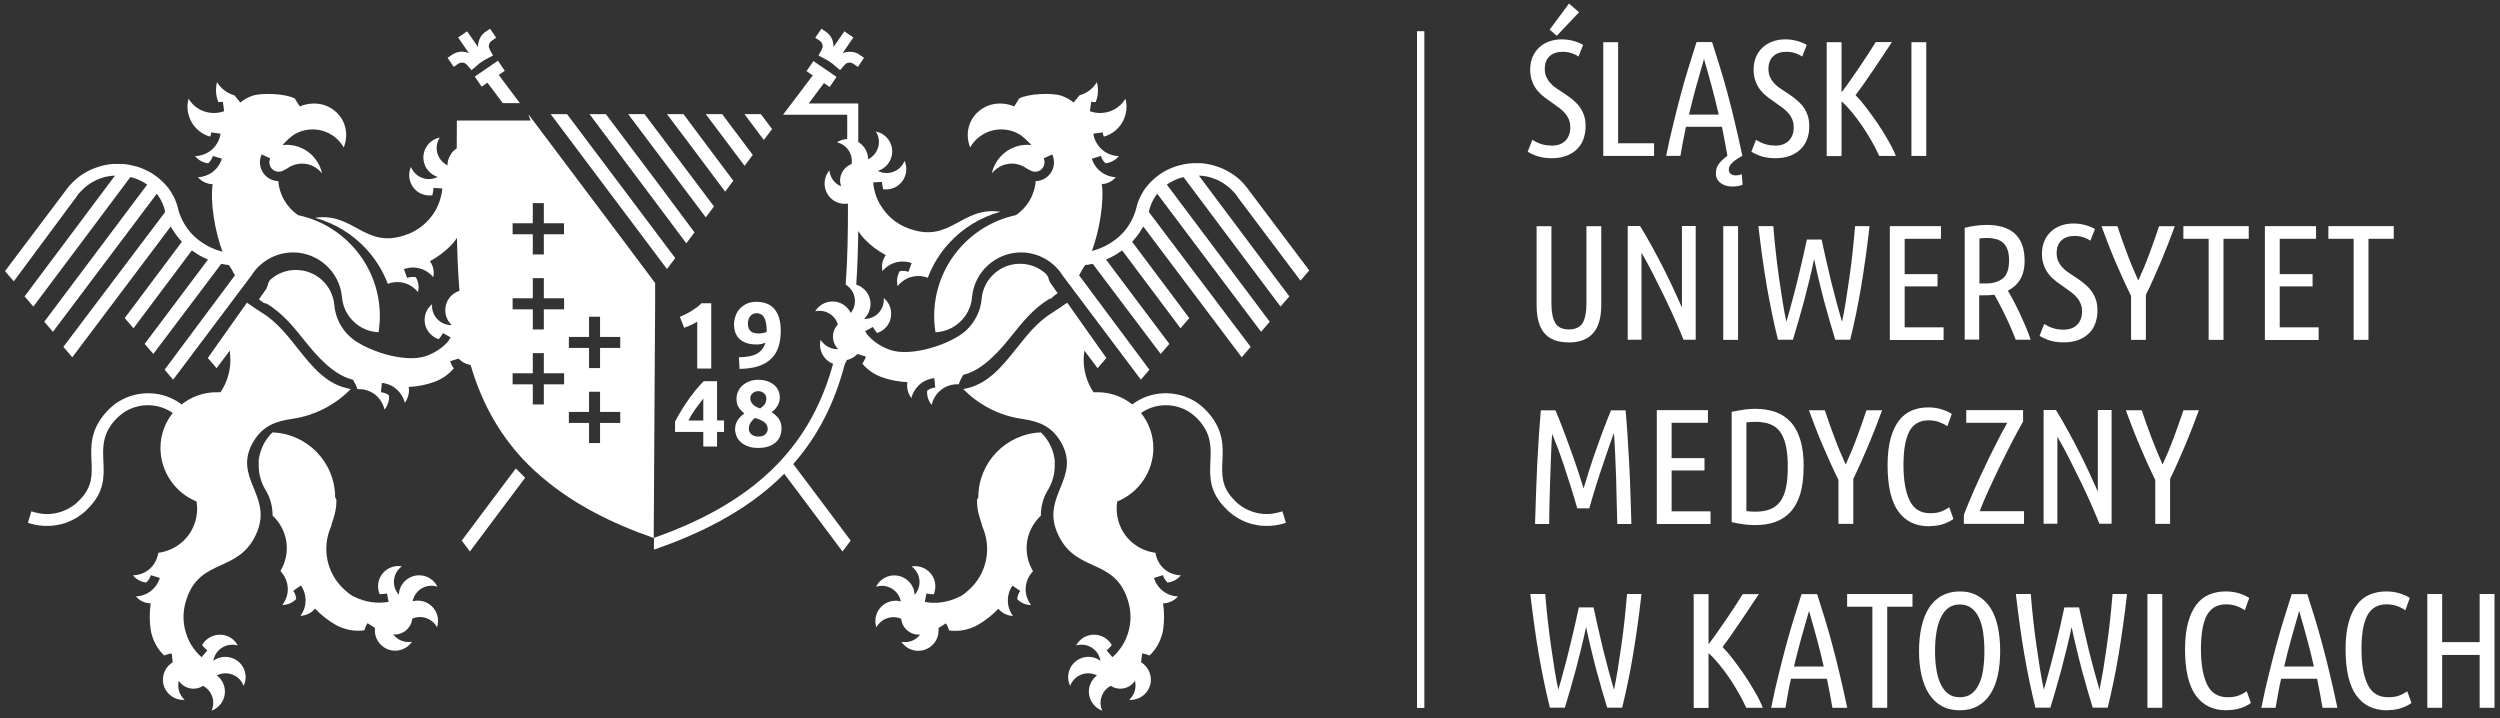
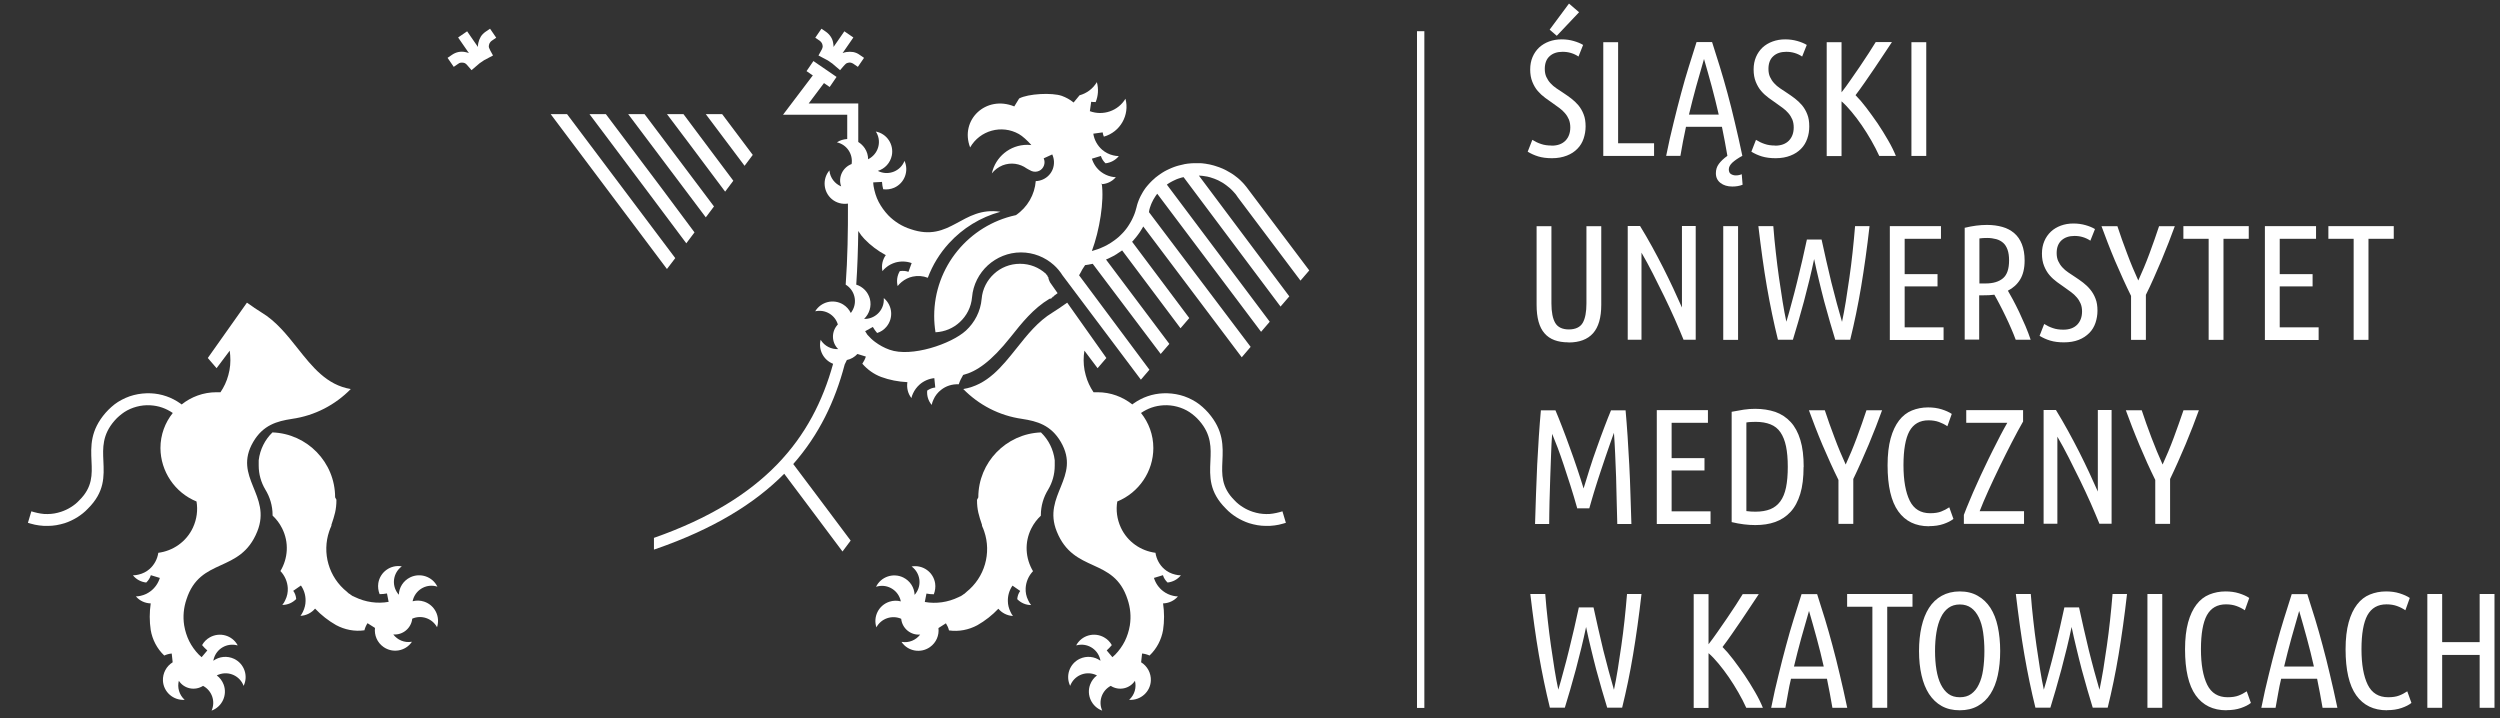
<svg xmlns="http://www.w3.org/2000/svg" width="289" height="83" viewBox="0 0 289 83" fill="none">
  <rect x="0" y="0" width="289" height="83" fill="#333333" stroke="none" />
  <path fill-rule="evenodd" clip-rule="evenodd" d="M113.093 57.493C113.093 53.438 116.317 50.137 120.335 49.987C121.2 50.822 121.776 51.945 121.927 53.206V53.233V53.247V53.329V53.438V53.452V53.48V53.575V53.699V53.726C121.927 53.726 121.927 53.808 121.927 53.836C121.927 54.836 121.652 55.781 121.172 56.589C120.637 57.452 120.322 58.466 120.322 59.561V59.616C119.883 60.027 119.513 60.507 119.224 61.082C118.401 62.712 118.539 64.561 119.416 66.027C118.895 66.575 118.607 67.273 118.566 67.986C118.539 68.465 118.635 68.944 118.854 69.383C118.936 69.575 119.046 69.766 119.197 69.944C118.566 69.944 118.004 69.684 117.592 69.26C117.62 68.917 117.729 68.588 117.935 68.314L117.044 67.698C116.673 68.232 116.495 68.849 116.509 69.479C116.509 69.903 116.618 70.328 116.81 70.725C116.879 70.89 116.975 71.054 117.098 71.205C116.426 71.177 115.809 70.849 115.411 70.369C114.698 71.122 113.875 71.766 112.984 72.273C111.996 72.807 110.844 73.04 109.705 72.876C109.637 72.588 109.513 72.314 109.349 72.054L108.485 72.602C108.581 73.437 108.238 74.287 107.497 74.807C106.441 75.547 104.973 75.3 104.232 74.232C104.232 74.232 104.232 74.218 104.219 74.204C104.219 74.204 104.246 74.204 104.26 74.204C105.097 74.341 105.892 73.985 106.372 73.355C105.261 73.451 104.287 72.629 104.178 71.533C103.121 71.068 101.86 71.492 101.311 72.52C100.913 71.287 101.571 69.972 102.806 69.561C103.259 69.41 103.711 69.41 104.136 69.52C104.123 69.438 104.095 69.342 104.068 69.26C103.684 68.095 102.436 67.451 101.27 67.835C101.832 66.671 103.245 66.191 104.411 66.753C105.22 67.15 105.7 67.931 105.728 68.766C105.769 68.725 105.81 68.671 105.851 68.616C106.592 67.629 106.386 66.246 105.412 65.506C105.412 65.506 105.385 65.493 105.385 65.479C105.385 65.479 105.398 65.479 105.412 65.479C106.688 65.273 107.895 66.136 108.1 67.424C108.169 67.876 108.1 68.301 107.95 68.698C107.662 68.698 107.374 68.671 107.099 68.616L106.907 69.588C108.21 69.821 109.582 69.629 110.816 69.027H110.83L110.844 69.013H110.857L110.871 68.999L110.926 68.972H110.94L110.953 68.958H110.967L110.981 68.944H110.995H111.008L111.022 68.931H111.036L111.091 68.903H111.104V68.89L111.173 68.849L111.214 68.821H111.228V68.808L111.296 68.766L111.338 68.739H111.351L111.365 68.712L111.42 68.671H111.434L111.488 68.629H111.516L111.53 68.602H111.543V68.588L111.571 68.561H111.584V68.547L111.598 68.534H111.612L111.626 68.506H111.639H111.653L111.667 68.479H111.68L111.694 68.451C113.861 66.739 114.616 63.904 113.779 61.438C113.738 61.328 113.697 61.219 113.656 61.096C113.628 61.041 113.601 60.972 113.573 60.917L113.546 60.835L113.518 60.767V60.753V60.739V60.712V60.685V60.671C113.162 59.602 112.942 58.959 112.942 57.781" fill="white" />
  <path fill-rule="evenodd" clip-rule="evenodd" d="M97.638 42.151C97.638 42.151 97.638 42.151 97.638 42.165C96.527 46.384 94.689 50.247 91.699 53.644L94.469 57.328L98.337 62.492L97.391 63.753L93.207 58.164L90.656 54.767C87.227 58.232 82.44 61.164 75.802 63.465L75.596 63.533V62.177C88.366 57.698 93.921 50.699 96.307 42.055C95.21 41.631 94.579 40.453 94.867 39.288C94.867 39.288 94.867 39.275 94.867 39.261C94.867 39.261 94.867 39.288 94.881 39.302C95.32 40.014 96.115 40.398 96.897 40.357C96.102 39.59 96.088 38.302 96.856 37.508C96.527 36.398 95.388 35.727 94.236 35.987C94.908 34.877 96.349 34.521 97.46 35.193C97.857 35.439 98.159 35.782 98.351 36.179C98.406 36.11 98.461 36.042 98.502 35.96C99.147 34.919 98.817 33.549 97.761 32.905C97.981 29.905 98.036 26.768 98.022 23.536C97.377 23.632 96.692 23.467 96.156 23.015C95.169 22.18 95.046 20.7 95.868 19.714C95.868 19.714 95.868 19.7 95.882 19.687C95.882 19.687 95.882 19.714 95.882 19.728C95.965 20.563 96.513 21.248 97.24 21.549C96.856 20.509 97.405 19.358 98.447 18.961C98.626 17.824 97.898 16.714 96.746 16.454C97.117 16.207 97.528 16.098 97.94 16.07C97.94 15.673 97.94 15.29 97.94 14.892V13.262H90.519L93.962 8.715L93.811 8.619L93.235 8.221L94.031 7.057L94.607 7.454L96.129 8.495L96.705 8.893L95.91 10.057L95.334 9.66L95.251 9.605L93.482 11.961H99.215V13.906C99.215 14.742 99.215 15.577 99.215 16.413C99.503 16.591 99.764 16.837 99.97 17.139C100.23 17.536 100.354 17.974 100.354 18.413C100.436 18.372 100.505 18.331 100.587 18.276C101.616 17.605 101.917 16.235 101.245 15.207C102.521 15.454 103.344 16.687 103.097 17.961C102.919 18.837 102.288 19.509 101.478 19.755C101.533 19.782 101.588 19.81 101.657 19.837C102.795 20.303 104.098 19.755 104.551 18.618C104.551 18.618 104.551 18.591 104.565 18.577C104.565 18.577 104.565 18.591 104.565 18.604C105.086 19.782 104.565 21.166 103.371 21.7C102.96 21.878 102.521 21.933 102.096 21.878C102.027 21.604 101.972 21.317 101.959 21.029L100.944 21.084C100.944 21.234 100.971 21.371 100.985 21.522C101.094 22.139 101.273 22.769 101.574 23.344C101.863 23.892 102.233 24.412 102.686 24.892C103.426 25.645 104.304 26.179 105.25 26.481C109.9 28.097 111.19 23.81 115.647 24.481C113.343 25.111 111.286 26.385 109.708 28.111C108.652 29.261 107.815 30.617 107.253 32.111C106.691 31.891 106.087 31.85 105.511 31.974C105.045 32.069 104.606 32.289 104.222 32.604C104.057 32.741 103.906 32.891 103.769 33.069C103.618 32.467 103.714 31.85 104.016 31.343C104.345 31.289 104.702 31.302 105.017 31.426L105.388 30.412C104.784 30.193 104.126 30.179 103.522 30.343C103.111 30.467 102.727 30.659 102.397 30.946C102.26 31.056 102.123 31.193 102.013 31.343C101.863 30.686 102.027 30.001 102.397 29.494C101.478 29.001 100.642 28.371 99.928 27.631C99.654 27.344 99.421 27.042 99.215 26.7C99.188 28.823 99.119 30.892 98.982 32.905C99.737 33.138 100.34 33.741 100.559 34.549C100.779 35.412 100.491 36.288 99.887 36.864H99.901C99.901 36.864 100.025 36.864 100.093 36.864C101.314 36.782 102.247 35.727 102.164 34.508C102.164 34.508 102.164 34.48 102.164 34.467C102.164 34.467 102.178 34.467 102.192 34.48C103.179 35.316 103.303 36.795 102.466 37.782C102.178 38.124 101.808 38.37 101.396 38.494C101.204 38.275 101.04 38.042 100.902 37.795L100.011 38.288C100.079 38.412 100.162 38.535 100.244 38.658C100.244 38.672 100.271 38.685 100.285 38.713C100.546 39.014 100.834 39.288 101.149 39.521C101.643 39.891 102.205 40.206 102.823 40.425C105.347 41.343 109.983 39.754 111.656 38.22C112.671 37.288 113.357 35.987 113.48 34.535C113.576 33.398 114.111 32.385 114.907 31.659C115.689 30.933 116.745 30.494 117.911 30.494C119.077 30.494 120.092 30.919 120.887 31.631H120.901L120.915 31.659V31.672H120.928V31.686L120.956 31.713V31.727H120.969V31.754L120.983 31.768H120.997L121.011 31.796H121.024L121.038 31.823L121.079 31.864V31.878H121.093V31.905L121.107 31.919V31.933L121.12 31.96V31.974V32.001L121.189 32.056V32.069L121.203 32.097V32.111V32.138V32.165V32.179V32.206L121.23 32.248V32.275V32.289L121.257 32.343V32.357L121.285 32.385V32.412V32.453L121.34 32.535V32.549V32.576H121.367V32.617L122.259 33.891L121.834 34.206V34.22V34.234L121.82 34.247L121.806 34.261H121.792L121.779 34.288H121.765H121.751H121.738V34.302H121.724H121.71H121.696L121.683 34.33H121.669V34.343H121.655V34.357V34.371V34.384V34.398H121.642L121.628 34.412H121.614H121.6H121.587V34.425H121.573V34.439V34.453V34.467L121.559 34.48H121.546H121.532L121.518 34.508H121.504H121.491H121.477H121.463H121.45H121.436L121.422 34.535H121.408H121.395H121.381H121.367H121.354H121.34H121.326C119.433 35.672 118.116 37.343 116.841 38.946C114.55 41.836 112.863 42.959 111.341 43.343C111.135 43.685 110.956 44.041 110.833 44.425C110.079 44.384 109.352 44.617 108.789 45.069C108.419 45.356 108.103 45.74 107.911 46.192C107.815 46.384 107.747 46.589 107.706 46.808C107.294 46.329 107.13 45.726 107.184 45.151C107.459 44.959 107.788 44.822 108.117 44.795L108.007 43.713C107.363 43.781 106.773 44.041 106.293 44.466C105.977 44.754 105.717 45.096 105.539 45.493C105.456 45.658 105.401 45.836 105.36 46.014C104.935 45.48 104.798 44.809 104.894 44.178C103.851 44.124 102.823 43.932 101.863 43.576C101.026 43.261 100.271 42.726 99.682 42.041C99.682 42.041 99.682 42.041 99.695 42.028C99.86 41.781 99.997 41.521 100.093 41.22L99.119 40.918C98.79 41.275 98.365 41.521 97.898 41.617" fill="white" />
  <path fill-rule="evenodd" clip-rule="evenodd" d="M130.912 46.74L131.036 46.644C131.543 46.288 132.092 46 132.654 45.808C133.244 45.603 133.848 45.493 134.451 45.466C135.123 45.438 135.782 45.507 136.426 45.671C137.071 45.836 137.674 46.11 138.25 46.466C138.511 46.63 138.758 46.822 139.005 47.041C139.252 47.26 139.471 47.479 139.677 47.712C141.46 49.767 141.392 51.561 141.309 53.328C141.241 54.835 141.172 56.315 142.708 57.835C142.996 58.15 143.326 58.41 143.682 58.629C144.025 58.849 144.409 59.027 144.821 59.164C145.081 59.246 145.342 59.314 145.589 59.355C145.863 59.397 146.124 59.424 146.371 59.424C146.631 59.424 146.892 59.424 147.152 59.369C147.413 59.328 147.674 59.273 147.921 59.205L148.25 59.109L148.647 60.438L148.318 60.533C148.003 60.629 147.674 60.698 147.344 60.739C147.029 60.78 146.686 60.807 146.357 60.794C146.028 60.794 145.685 60.766 145.369 60.712C145.04 60.657 144.711 60.575 144.395 60.479C143.888 60.314 143.408 60.081 142.955 59.807C142.503 59.52 142.077 59.191 141.721 58.807C139.759 56.862 139.842 55.095 139.924 53.274C139.992 51.781 140.061 50.26 138.635 48.63C138.456 48.425 138.278 48.246 138.1 48.096C137.908 47.931 137.716 47.781 137.51 47.644C137.071 47.356 136.591 47.151 136.083 47.014C135.576 46.877 135.041 46.822 134.52 46.849C134.04 46.877 133.573 46.959 133.107 47.123C132.682 47.274 132.284 47.479 131.9 47.74C132.791 48.849 133.326 50.26 133.326 51.794C133.326 54.493 131.667 56.945 129.157 57.972C128.992 58.958 129.115 59.999 129.568 60.986C130.336 62.643 131.886 63.684 133.573 63.903C133.683 64.643 134.053 65.314 134.588 65.78C134.945 66.095 135.384 66.314 135.864 66.424C136.07 66.478 136.289 66.506 136.509 66.506C136.111 66.999 135.562 67.273 134.972 67.341C134.725 67.108 134.533 66.821 134.437 66.492L133.395 66.807C133.587 67.424 133.957 67.958 134.465 68.341C134.808 68.602 135.192 68.78 135.617 68.876C135.795 68.917 135.974 68.944 136.166 68.944C135.727 69.465 135.082 69.738 134.451 69.752C134.602 70.779 134.602 71.82 134.451 72.834C134.259 73.944 133.724 74.985 132.887 75.779C132.613 75.656 132.325 75.574 132.023 75.546L131.914 76.56C132.627 76.998 133.079 77.806 133.038 78.697C132.97 79.984 131.859 80.971 130.556 80.902H130.528C130.528 80.902 130.542 80.888 130.556 80.875C131.173 80.299 131.392 79.464 131.2 78.697C130.597 79.628 129.335 79.889 128.402 79.286C127.387 79.82 126.934 81.067 127.415 82.149C126.194 81.697 125.577 80.354 126.015 79.149C126.18 78.71 126.454 78.341 126.811 78.08C126.729 78.039 126.646 77.998 126.564 77.971C125.412 77.546 124.136 78.135 123.711 79.286C123.149 78.121 123.643 76.724 124.808 76.163C125.618 75.779 126.537 75.889 127.209 76.382C127.209 76.382 127.209 76.382 127.209 76.368C127.209 76.3 127.181 76.245 127.168 76.176C126.852 74.985 125.631 74.286 124.452 74.601C124.452 74.601 124.424 74.601 124.411 74.601C124.411 74.601 124.411 74.588 124.424 74.574C125.055 73.437 126.482 73.04 127.62 73.67C128.018 73.889 128.32 74.204 128.526 74.574C128.347 74.793 128.142 74.998 127.936 75.19L128.594 75.971C128.704 75.875 128.814 75.779 128.923 75.67C129.362 75.218 129.746 74.683 130.034 74.108C130.309 73.546 130.501 72.944 130.61 72.3C130.775 71.259 130.665 70.232 130.35 69.3C128.759 64.341 124.136 66.355 122.161 61.438C120.46 57.232 125.014 55.178 122.628 51.082C121.489 49.137 119.884 48.685 118.156 48.425H118.17C115.509 48.055 113.136 46.794 111.353 44.973C114.137 44.507 115.783 42.425 117.525 40.247C118.732 38.726 119.994 37.138 121.681 36.124C121.887 36.001 122.079 35.877 122.271 35.74L122.477 35.603H122.49C122.49 35.603 122.6 35.521 122.655 35.48L123.368 34.987L127.895 41.384L126.88 42.562L125.357 40.535C125.33 40.713 125.302 40.904 125.289 41.096C125.234 41.836 125.289 42.603 125.508 43.37C125.7 44.096 126.015 44.754 126.413 45.343H126.88C128.402 45.343 129.787 45.877 130.899 46.753L130.912 46.74ZM127.277 21.289C127.908 21.289 128.553 21.001 128.992 20.481C128.8 20.481 128.622 20.453 128.443 20.412C128.018 20.316 127.62 20.125 127.291 19.878C126.784 19.495 126.413 18.96 126.221 18.344L127.264 18.029C127.36 18.358 127.552 18.645 127.799 18.878C128.375 18.81 128.937 18.536 129.335 18.043C129.115 18.043 128.896 18.015 128.69 17.96C128.21 17.851 127.771 17.618 127.415 17.317C126.88 16.851 126.496 16.193 126.386 15.454L127.469 15.303C127.497 15.481 127.538 15.646 127.607 15.796C129.499 15.262 130.61 13.303 130.103 11.413C129.253 12.837 127.497 13.413 125.988 12.851L126.139 11.769C126.317 11.796 126.482 11.796 126.66 11.796C126.948 11.098 127.017 10.29 126.797 9.495C126.331 10.276 125.604 10.796 124.795 11.016L124.109 11.851C123.697 11.509 123.231 11.262 122.751 11.084C121.626 10.687 118.856 10.824 117.813 11.385L117.251 12.303C113.959 10.961 110.927 13.878 112.148 17.043C113.273 15.07 115.797 14.372 117.786 15.495C118.197 15.728 118.76 16.235 119.226 16.769C119.075 16.755 118.924 16.741 118.76 16.741C116.743 16.741 115.07 18.152 114.658 20.043C114.974 19.645 115.399 19.317 115.907 19.111C116.867 18.741 117.895 18.906 118.677 19.467L118.869 19.577L119.24 19.768C119.377 19.823 119.514 19.851 119.665 19.851C119.816 19.851 119.967 19.823 120.117 19.755C120.392 19.632 120.584 19.399 120.68 19.138C120.776 18.878 120.776 18.577 120.652 18.303L121.64 17.851C121.887 18.399 121.901 18.988 121.709 19.522C121.517 20.043 121.119 20.494 120.57 20.741C120.296 20.864 120.008 20.933 119.733 20.933C119.61 22.481 118.801 23.946 117.429 24.878C117.429 24.878 117.415 24.878 117.402 24.878C112.025 26.042 107.992 30.823 107.992 36.535C107.992 37.179 108.047 37.795 108.143 38.411C109.227 38.357 110.201 37.932 110.941 37.247C111.737 36.521 112.272 35.507 112.368 34.357C112.491 32.905 113.177 31.604 114.192 30.672C115.207 29.754 116.551 29.179 118.019 29.179C119.473 29.179 120.803 29.727 121.818 30.631C122.202 30.973 122.545 31.384 122.82 31.823L131.886 43.891L132.874 42.74L124.74 31.823L124.795 31.727C124.836 31.645 124.891 31.562 124.946 31.466C125 31.371 125.042 31.275 125.096 31.179L125.138 31.11C125.247 30.96 125.343 30.795 125.439 30.645H125.494C125.577 30.631 125.645 30.617 125.727 30.604C125.81 30.604 125.892 30.576 125.961 30.562C126.043 30.549 126.125 30.535 126.194 30.521L126.317 30.494L134.177 40.918L135.178 39.754L127.853 30.001L127.922 29.974C128.004 29.946 128.087 29.905 128.169 29.864C128.265 29.823 128.347 29.782 128.416 29.741C128.512 29.7 128.594 29.658 128.663 29.617C128.759 29.576 128.855 29.521 128.951 29.453C129.047 29.398 129.143 29.343 129.225 29.275C129.321 29.22 129.417 29.152 129.499 29.097C129.568 29.042 129.65 29.001 129.719 28.946L136.467 37.946L137.482 36.768L130.871 27.946C130.953 27.864 131.036 27.782 131.104 27.686C131.187 27.59 131.255 27.508 131.337 27.412C131.406 27.316 131.488 27.22 131.557 27.124C131.625 27.028 131.694 26.933 131.763 26.837C131.818 26.755 131.859 26.686 131.9 26.617C131.941 26.549 131.996 26.467 132.037 26.398C132.078 26.316 132.119 26.248 132.16 26.179L143.545 41.302L144.574 40.096L132.819 24.522L132.833 24.439L132.846 24.357L132.86 24.275L132.874 24.207C132.887 24.138 132.915 24.07 132.929 24.015C132.956 23.946 132.97 23.878 132.997 23.823C133.025 23.755 133.052 23.686 133.066 23.631C133.093 23.563 133.121 23.494 133.148 23.44C133.175 23.371 133.203 23.316 133.244 23.248C133.271 23.179 133.313 23.125 133.34 23.056C133.367 23.001 133.409 22.946 133.45 22.878C133.491 22.823 133.518 22.755 133.559 22.7C133.587 22.659 133.614 22.618 133.642 22.577C133.669 22.535 133.697 22.508 133.724 22.467L133.779 22.398L145.781 38.357L146.782 37.192L134.89 21.344C134.89 21.344 134.959 21.289 135 21.262C135 21.262 135.137 21.179 135.192 21.138C135.247 21.097 135.315 21.07 135.384 21.029C135.452 20.988 135.521 20.947 135.59 20.919C135.658 20.878 135.727 20.851 135.795 20.823C135.864 20.796 135.932 20.755 136.001 20.727C136.07 20.7 136.138 20.673 136.22 20.645C136.303 20.618 136.371 20.59 136.44 20.577C136.467 20.577 136.509 20.549 136.563 20.536C136.618 20.522 136.659 20.508 136.687 20.508C136.687 20.508 136.755 20.494 136.81 20.481H136.824L142.352 27.864L148.03 35.439L149.045 34.261L143.627 27.028L138.593 20.303H138.662C138.662 20.303 138.772 20.303 138.84 20.316C138.895 20.316 138.964 20.316 139.019 20.33C139.073 20.33 139.142 20.344 139.197 20.358C139.252 20.358 139.307 20.371 139.375 20.385C139.444 20.385 139.499 20.412 139.554 20.412C139.595 20.412 139.663 20.44 139.718 20.453C139.773 20.467 139.842 20.481 139.883 20.494C139.938 20.508 139.992 20.522 140.047 20.549C140.116 20.563 140.171 20.59 140.212 20.604C140.253 20.618 140.322 20.645 140.377 20.659C140.431 20.686 140.486 20.7 140.541 20.727C140.596 20.755 140.651 20.768 140.706 20.796C140.747 20.81 140.802 20.837 140.857 20.864C140.857 20.864 140.966 20.919 141.007 20.947C141.062 20.974 141.117 21.001 141.158 21.029C141.213 21.056 141.268 21.084 141.309 21.111C141.35 21.138 141.405 21.166 141.46 21.207C141.515 21.234 141.556 21.275 141.597 21.303C141.638 21.33 141.68 21.358 141.734 21.399C141.776 21.426 141.817 21.467 141.872 21.508C141.913 21.536 141.954 21.577 142.009 21.618C142.009 21.618 142.091 21.686 142.146 21.727C142.187 21.768 142.228 21.809 142.269 21.837C142.269 21.837 142.352 21.905 142.393 21.96C142.434 22.001 142.475 22.042 142.516 22.084C142.557 22.125 142.599 22.166 142.626 22.207C142.626 22.207 142.695 22.289 142.736 22.33C142.777 22.385 142.818 22.426 142.845 22.453C142.887 22.494 142.914 22.549 142.941 22.59C142.969 22.631 143.01 22.672 143.038 22.727L143.051 22.755L150.335 32.439L151.35 31.261L144.327 21.933C144.327 21.933 144.245 21.809 144.203 21.768C144.162 21.714 144.121 21.659 144.08 21.604C144.025 21.536 143.984 21.481 143.943 21.44C143.902 21.385 143.86 21.344 143.806 21.275C143.764 21.221 143.71 21.179 143.668 21.125C143.614 21.07 143.559 21.015 143.518 20.974C143.476 20.933 143.422 20.878 143.367 20.823C143.312 20.768 143.257 20.727 143.202 20.673C143.147 20.618 143.092 20.577 143.038 20.536C142.983 20.494 142.928 20.453 142.859 20.399C142.804 20.358 142.736 20.303 142.681 20.262C142.626 20.221 142.571 20.18 142.503 20.138C142.434 20.097 142.379 20.056 142.311 20.015C142.256 19.974 142.187 19.933 142.119 19.905C142.064 19.878 141.995 19.837 141.926 19.796C141.926 19.796 141.803 19.727 141.734 19.686C141.666 19.645 141.597 19.618 141.542 19.59C141.488 19.563 141.419 19.536 141.337 19.495C141.268 19.467 141.2 19.44 141.131 19.412C141.062 19.385 140.994 19.358 140.925 19.33C140.857 19.303 140.788 19.275 140.719 19.262C140.637 19.234 140.569 19.207 140.514 19.193C140.514 19.193 140.377 19.152 140.294 19.125C140.212 19.111 140.143 19.084 140.075 19.07C140.02 19.056 139.938 19.043 139.855 19.015C139.773 19.002 139.704 18.988 139.636 18.974C139.567 18.974 139.485 18.947 139.416 18.933C139.348 18.933 139.265 18.906 139.197 18.906C139.115 18.906 139.046 18.892 138.977 18.878C138.909 18.878 138.84 18.878 138.758 18.864C138.689 18.864 138.607 18.864 138.539 18.864C138.456 18.864 138.374 18.864 138.319 18.864C138.223 18.864 138.127 18.864 138.017 18.864C137.908 18.864 137.812 18.864 137.716 18.878C137.62 18.878 137.51 18.892 137.414 18.906C137.318 18.906 137.222 18.933 137.112 18.947C137.002 18.96 136.906 18.974 136.824 19.002C136.728 19.015 136.632 19.043 136.536 19.07C136.44 19.097 136.344 19.111 136.248 19.138C136.152 19.166 136.056 19.193 135.96 19.221C135.864 19.248 135.768 19.289 135.686 19.317C135.603 19.344 135.507 19.385 135.411 19.426C135.315 19.467 135.219 19.508 135.137 19.549C135.055 19.59 134.959 19.632 134.876 19.673C134.794 19.714 134.698 19.768 134.616 19.81C134.533 19.851 134.451 19.905 134.369 19.96C134.286 20.015 134.204 20.07 134.122 20.125C134.04 20.18 133.957 20.234 133.889 20.289C133.806 20.344 133.738 20.399 133.656 20.467C133.573 20.522 133.505 20.59 133.436 20.659C133.367 20.727 133.299 20.782 133.217 20.851C133.148 20.919 133.079 20.988 133.011 21.056C132.942 21.125 132.874 21.193 132.819 21.262C132.764 21.33 132.695 21.399 132.627 21.481C132.558 21.563 132.503 21.631 132.448 21.7C132.394 21.768 132.339 21.851 132.284 21.933C132.229 22.015 132.174 22.097 132.133 22.166C132.078 22.248 132.037 22.33 131.996 22.412C131.955 22.494 131.914 22.577 131.859 22.659C131.818 22.741 131.776 22.823 131.735 22.919C131.694 23.001 131.667 23.083 131.625 23.179C131.584 23.262 131.557 23.357 131.529 23.44C131.502 23.535 131.475 23.618 131.447 23.7C131.42 23.782 131.392 23.878 131.379 23.974L131.324 24.166C131.296 24.248 131.283 24.33 131.255 24.412C131.228 24.494 131.2 24.576 131.173 24.659C131.145 24.741 131.118 24.823 131.077 24.905C131.049 24.987 131.008 25.07 130.967 25.152C130.926 25.234 130.885 25.316 130.857 25.385C130.816 25.467 130.775 25.549 130.734 25.617C130.693 25.686 130.652 25.768 130.597 25.85C130.556 25.933 130.501 26.001 130.46 26.07C130.405 26.152 130.35 26.234 130.295 26.316C130.24 26.398 130.172 26.467 130.117 26.549C130.062 26.617 129.993 26.7 129.925 26.782C129.856 26.85 129.787 26.933 129.719 27.001C129.65 27.07 129.582 27.138 129.513 27.206C129.445 27.275 129.362 27.343 129.294 27.412C129.225 27.48 129.143 27.535 129.061 27.604C128.992 27.659 128.91 27.727 128.827 27.782C128.745 27.837 128.676 27.891 128.608 27.933C128.526 27.987 128.457 28.028 128.388 28.083C128.32 28.124 128.238 28.179 128.155 28.22C128.087 28.261 128.004 28.302 127.922 28.357C127.84 28.398 127.757 28.439 127.675 28.48C127.593 28.521 127.511 28.563 127.428 28.59C127.346 28.617 127.264 28.659 127.181 28.7C127.099 28.741 127.003 28.768 126.934 28.795C126.852 28.823 126.77 28.85 126.674 28.878C126.592 28.905 126.509 28.932 126.413 28.96C126.345 28.974 126.276 29.001 126.221 29.015C127.113 26.631 127.661 23.22 127.36 21.207L127.277 21.289Z" fill="white" />
  <path fill-rule="evenodd" clip-rule="evenodd" d="M38.74 57.493C38.74 53.438 35.516 50.137 31.497 49.986C30.633 50.822 30.057 51.945 29.906 53.205V53.219V53.233V53.26V53.329V53.425V53.438V53.548V53.575V53.685V53.712C29.906 53.753 29.906 53.794 29.906 53.822C29.906 54.822 30.181 55.767 30.661 56.575C31.196 57.438 31.511 58.452 31.511 59.547V59.602C31.95 60.013 32.32 60.493 32.608 61.068C33.431 62.698 33.294 64.547 32.416 66.013C32.938 66.561 33.226 67.259 33.267 67.972C33.294 68.451 33.198 68.93 32.979 69.369C32.896 69.561 32.787 69.752 32.636 69.93C33.267 69.93 33.829 69.67 34.241 69.246C34.213 68.903 34.103 68.574 33.898 68.3L34.789 67.684C35.16 68.218 35.338 68.835 35.324 69.465C35.324 69.889 35.215 70.314 35.023 70.711C34.94 70.876 34.858 71.04 34.734 71.191C35.407 71.163 36.024 70.835 36.422 70.355C37.135 71.109 37.958 71.752 38.849 72.259C39.837 72.793 40.989 73.026 42.127 72.862C42.196 72.574 42.32 72.3 42.484 72.04L43.348 72.588C43.252 73.423 43.595 74.273 44.336 74.793C45.392 75.533 46.86 75.286 47.6 74.218C47.6 74.218 47.6 74.204 47.614 74.191C47.6 74.191 47.587 74.191 47.573 74.191C46.736 74.328 45.941 73.971 45.461 73.341C46.558 73.437 47.545 72.615 47.655 71.519C48.711 71.054 49.96 71.478 50.522 72.506C50.92 71.273 50.261 69.958 49.027 69.547C48.574 69.396 48.122 69.396 47.696 69.506C47.71 69.424 47.737 69.328 47.765 69.246C48.149 68.081 49.397 67.437 50.563 67.821C50.001 66.657 48.588 66.177 47.422 66.739C46.613 67.136 46.133 67.917 46.105 68.752C46.064 68.711 46.023 68.656 45.982 68.602C45.241 67.615 45.447 66.232 46.421 65.492C46.421 65.492 46.448 65.479 46.448 65.465C46.448 65.465 46.434 65.465 46.421 65.465C45.145 65.26 43.938 66.122 43.732 67.41C43.664 67.862 43.732 68.287 43.883 68.684C44.171 68.684 44.459 68.656 44.734 68.602L44.926 69.574C43.623 69.807 42.251 69.615 41.017 69.013H41.003L40.989 68.999H40.975L40.962 68.985L40.907 68.958H40.893L40.879 68.944H40.866L40.852 68.93H40.838H40.825L40.811 68.917H40.797L40.742 68.889H40.728V68.876L40.66 68.835L40.619 68.807H40.605V68.793L40.536 68.752L40.509 68.725H40.495L40.482 68.698L40.427 68.657H40.413H40.399L40.344 68.615H40.317L40.303 68.588H40.289V68.574L40.262 68.547H40.248V68.533L40.235 68.52H40.221L40.207 68.492H40.194H40.18L40.166 68.465H40.152L40.139 68.437C37.971 66.725 37.217 63.89 38.054 61.424C38.095 61.315 38.136 61.205 38.177 61.082C38.205 61.027 38.232 60.958 38.26 60.904L38.287 60.821L38.314 60.753V60.739V60.725V60.698V60.671V60.657C38.671 59.589 38.891 58.945 38.891 57.767" fill="white" />
  <path fill-rule="evenodd" clip-rule="evenodd" d="M96.153 7.304L95.7 6.989L94.616 6.414L94.918 5.866C95.001 5.715 95.069 5.592 95.083 5.496C95.11 5.414 95.11 5.331 95.083 5.208C95.069 5.112 95.028 5.016 94.973 4.934C94.918 4.852 94.85 4.784 94.767 4.715L94.246 4.359L94.959 3.318L95.481 3.674C95.7 3.825 95.892 4.03 96.029 4.236C96.18 4.455 96.276 4.715 96.317 4.975C96.345 5.14 96.358 5.29 96.358 5.427L97.25 4.14L97.607 3.619L98.649 4.332L98.292 4.852L97.401 6.14C97.524 6.085 97.675 6.044 97.84 6.016C98.1 5.975 98.361 5.975 98.635 6.016C98.896 6.071 99.143 6.167 99.362 6.331L99.883 6.688L99.17 7.729L98.649 7.372C98.567 7.318 98.471 7.277 98.375 7.249C98.279 7.222 98.169 7.222 98.073 7.249C97.95 7.277 97.867 7.304 97.812 7.345C97.73 7.4 97.648 7.509 97.524 7.633L97.113 8.112L96.166 7.304H96.153Z" fill="white" />
  <path fill-rule="evenodd" clip-rule="evenodd" d="M55.922 6.989L55.455 7.304L54.509 8.112L54.097 7.633C53.988 7.496 53.892 7.4 53.809 7.345C53.741 7.304 53.672 7.263 53.549 7.249C53.453 7.235 53.343 7.235 53.247 7.249C53.151 7.263 53.055 7.304 52.973 7.372L52.452 7.729L51.738 6.688L52.26 6.331C52.479 6.181 52.726 6.071 52.986 6.016C53.247 5.962 53.521 5.962 53.768 6.016C53.933 6.044 54.084 6.085 54.207 6.14L53.316 4.852L52.959 4.332L54.002 3.619L54.358 4.14L55.25 5.427C55.25 5.29 55.25 5.14 55.291 4.975C55.346 4.715 55.442 4.468 55.579 4.236C55.716 4.016 55.908 3.825 56.127 3.674L56.649 3.318L57.362 4.359L56.841 4.715C56.758 4.77 56.69 4.852 56.635 4.934C56.58 5.016 56.539 5.112 56.525 5.208C56.498 5.331 56.498 5.414 56.525 5.496C56.553 5.592 56.621 5.715 56.69 5.866L56.992 6.414L55.908 6.989H55.922Z" fill="white" />
-   <path fill-rule="evenodd" clip-rule="evenodd" d="M88.583 46.014C88.583 45.932 88.569 45.849 88.528 45.754C88.501 45.658 88.446 45.575 88.364 45.507C88.281 45.425 88.185 45.356 88.076 45.301C87.966 45.247 87.815 45.219 87.65 45.219C87.486 45.219 87.349 45.247 87.239 45.301C87.129 45.356 87.019 45.425 86.951 45.507C86.868 45.589 86.814 45.671 86.786 45.767C86.745 45.863 86.731 45.945 86.731 46.041C86.731 46.274 86.814 46.493 86.992 46.699C87.156 46.904 87.458 47.069 87.87 47.219C88.103 47.069 88.281 46.904 88.405 46.726C88.528 46.534 88.597 46.301 88.597 46.028M86.567 49.589C86.567 49.671 86.58 49.767 86.622 49.877C86.663 49.986 86.731 50.082 86.814 50.164C86.896 50.246 87.019 50.329 87.156 50.383C87.294 50.438 87.458 50.466 87.664 50.466C88.034 50.466 88.322 50.37 88.487 50.192C88.665 50.014 88.748 49.808 88.748 49.575C88.748 49.411 88.707 49.26 88.638 49.123C88.556 48.986 88.46 48.877 88.322 48.781C88.185 48.685 88.034 48.589 87.856 48.52C87.678 48.438 87.486 48.37 87.28 48.315C87.074 48.466 86.91 48.644 86.772 48.849C86.635 49.055 86.567 49.301 86.567 49.575V49.589ZM90.339 49.52C90.339 49.849 90.284 50.151 90.174 50.425C90.064 50.699 89.9 50.931 89.667 51.137C89.447 51.342 89.159 51.493 88.816 51.616C88.473 51.726 88.089 51.781 87.65 51.781C87.143 51.781 86.718 51.712 86.375 51.561C86.032 51.425 85.757 51.246 85.552 51.027C85.346 50.822 85.195 50.589 85.113 50.342C85.031 50.096 84.976 49.863 84.976 49.644C84.976 49.425 85.003 49.233 85.058 49.041C85.113 48.863 85.195 48.699 85.291 48.548C85.387 48.397 85.511 48.26 85.634 48.137C85.757 48.014 85.895 47.904 86.046 47.794C85.73 47.534 85.497 47.288 85.36 47.041C85.209 46.795 85.14 46.48 85.14 46.096C85.14 45.808 85.195 45.534 85.319 45.26C85.442 44.986 85.607 44.754 85.826 44.562C86.046 44.37 86.306 44.206 86.622 44.082C86.937 43.959 87.266 43.904 87.65 43.904C88.089 43.904 88.473 43.973 88.789 44.096C89.104 44.219 89.365 44.384 89.571 44.575C89.776 44.767 89.927 44.986 90.01 45.233C90.106 45.48 90.147 45.712 90.147 45.959C90.147 46.301 90.051 46.63 89.872 46.932C89.694 47.233 89.461 47.466 89.187 47.644C89.598 47.904 89.9 48.192 90.078 48.493C90.256 48.781 90.339 49.123 90.339 49.52ZM82.891 44.082V48.603H83.7V49.931H82.891V51.616H81.3V49.931H78.035V48.74C78.2 48.425 78.392 48.055 78.639 47.657C78.872 47.26 79.146 46.836 79.434 46.411C79.722 45.986 80.038 45.575 80.367 45.164C80.696 44.754 81.025 44.397 81.341 44.069H82.877L82.891 44.082ZM81.3 46.069C81.012 46.438 80.71 46.836 80.394 47.274C80.079 47.712 79.805 48.151 79.585 48.616H81.3V46.069ZM88.501 39.603C88.35 39.672 88.185 39.727 87.993 39.768C87.815 39.795 87.65 39.822 87.513 39.822C87.047 39.822 86.635 39.768 86.306 39.658C85.977 39.548 85.703 39.384 85.483 39.179C85.264 38.973 85.113 38.727 85.003 38.439C84.907 38.151 84.852 37.836 84.852 37.48C84.852 37.192 84.907 36.891 85.003 36.59C85.099 36.288 85.25 36.001 85.469 35.754C85.675 35.508 85.95 35.302 86.265 35.138C86.594 34.973 86.978 34.891 87.431 34.891C88.364 34.891 89.077 35.179 89.543 35.754C90.023 36.329 90.256 37.165 90.256 38.247C90.256 38.959 90.16 39.59 89.982 40.124C89.804 40.672 89.516 41.124 89.118 41.493C88.734 41.863 88.24 42.151 87.637 42.343C87.033 42.535 86.32 42.63 85.483 42.644C85.483 42.411 85.469 42.192 85.456 41.973C85.442 41.754 85.428 41.535 85.415 41.302C85.826 41.302 86.196 41.261 86.539 41.206C86.868 41.151 87.17 41.055 87.417 40.932C87.664 40.809 87.883 40.63 88.062 40.425C88.24 40.22 88.377 39.946 88.487 39.631L88.501 39.603ZM87.705 38.548C87.87 38.548 88.048 38.535 88.226 38.494C88.405 38.466 88.542 38.411 88.624 38.357V38.261C88.624 38.261 88.624 38.206 88.624 38.179C88.624 38.151 88.624 38.124 88.624 38.096C88.624 37.836 88.597 37.59 88.556 37.357C88.514 37.124 88.46 36.932 88.364 36.754C88.281 36.59 88.158 36.453 88.007 36.357C87.856 36.261 87.678 36.206 87.458 36.206C87.28 36.206 87.129 36.247 87.006 36.316C86.868 36.384 86.772 36.48 86.69 36.603C86.608 36.713 86.553 36.85 86.512 36.987C86.471 37.124 86.457 37.261 86.457 37.384C86.457 37.781 86.553 38.069 86.745 38.261C86.937 38.453 87.252 38.548 87.692 38.548H87.705ZM78.584 36.631C78.79 36.549 79.009 36.439 79.242 36.329C79.475 36.22 79.695 36.096 79.914 35.959C80.134 35.823 80.34 35.686 80.545 35.535C80.751 35.384 80.929 35.234 81.08 35.056H82.219V42.603H80.6V37.179C80.381 37.329 80.134 37.453 79.873 37.576C79.599 37.699 79.338 37.795 79.091 37.891L78.597 36.644L78.584 36.631Z" fill="white" />
  <path fill-rule="evenodd" clip-rule="evenodd" d="M20.976 46.74L20.852 46.644C20.345 46.288 19.796 46 19.234 45.809C18.644 45.603 18.04 45.494 17.437 45.466C16.765 45.439 16.106 45.507 15.462 45.672C14.817 45.836 14.213 46.11 13.637 46.466C13.377 46.63 13.13 46.822 12.883 47.041C12.636 47.261 12.417 47.48 12.211 47.713C10.428 49.767 10.496 51.562 10.579 53.329C10.647 54.836 10.716 56.315 9.166 57.835C8.878 58.15 8.549 58.411 8.192 58.63C7.849 58.849 7.465 59.027 7.054 59.164C6.793 59.246 6.532 59.315 6.285 59.356C6.025 59.397 5.764 59.424 5.504 59.424C5.243 59.424 4.982 59.424 4.722 59.37C4.461 59.328 4.201 59.274 3.954 59.205L3.624 59.109L3.227 60.438L3.556 60.534C3.871 60.63 4.201 60.698 4.53 60.739C4.859 60.78 5.188 60.808 5.517 60.794C5.847 60.794 6.189 60.767 6.505 60.712C6.834 60.657 7.163 60.575 7.479 60.479C7.986 60.315 8.466 60.082 8.919 59.808C9.372 59.52 9.797 59.191 10.153 58.808C12.115 56.863 12.033 55.096 11.95 53.274C11.882 51.781 11.813 50.261 13.24 48.63C13.418 48.425 13.596 48.247 13.775 48.096C13.967 47.932 14.159 47.781 14.364 47.644C14.803 47.356 15.283 47.151 15.791 47.014C16.298 46.877 16.833 46.822 17.355 46.85C17.835 46.877 18.301 46.959 18.767 47.124C19.192 47.274 19.59 47.48 19.974 47.74C19.083 48.85 18.548 50.26 18.548 51.795C18.562 54.493 20.208 56.945 22.718 57.972C22.882 58.959 22.759 60 22.306 60.986C21.538 62.643 19.988 63.684 18.301 63.904C18.191 64.643 17.821 65.314 17.286 65.78C16.929 66.095 16.49 66.314 16.01 66.424C15.805 66.479 15.585 66.506 15.366 66.506C15.764 66.999 16.312 67.273 16.902 67.342C17.149 67.109 17.341 66.821 17.437 66.492L18.479 66.808C18.287 67.424 17.917 67.958 17.409 68.342C17.067 68.602 16.683 68.78 16.257 68.876C16.079 68.917 15.901 68.944 15.709 68.944C16.148 69.465 16.792 69.739 17.423 69.752C17.272 70.78 17.272 71.821 17.423 72.835C17.615 73.944 18.15 74.985 18.987 75.78C19.261 75.656 19.549 75.574 19.851 75.547L19.961 76.56C19.247 76.999 18.795 77.807 18.836 78.697C18.904 79.985 20.015 80.971 21.319 80.903C21.319 80.903 21.332 80.903 21.346 80.903C21.346 80.903 21.332 80.889 21.319 80.875C20.701 80.3 20.482 79.464 20.674 78.697C21.277 79.629 22.526 79.889 23.472 79.286C24.487 79.82 24.94 81.067 24.46 82.149C25.68 81.697 26.298 80.355 25.859 79.149C25.694 78.711 25.42 78.341 25.063 78.081C25.145 78.04 25.214 77.999 25.31 77.971C26.462 77.547 27.738 78.136 28.163 79.286C28.725 78.122 28.232 76.725 27.066 76.163C26.256 75.78 25.337 75.889 24.665 76.382C24.665 76.382 24.665 76.382 24.665 76.369C24.665 76.3 24.693 76.245 24.706 76.177C25.022 74.985 26.243 74.287 27.422 74.602C27.422 74.602 27.45 74.602 27.463 74.602C27.463 74.602 27.463 74.588 27.463 74.574C26.833 73.437 25.406 73.04 24.268 73.67C23.87 73.889 23.568 74.204 23.362 74.574C23.541 74.793 23.746 74.999 23.966 75.191L23.308 75.971C23.198 75.876 23.088 75.78 22.978 75.67C22.539 75.218 22.155 74.684 21.867 74.109C21.593 73.547 21.401 72.944 21.291 72.3C21.127 71.259 21.236 70.232 21.552 69.3C23.143 64.342 27.765 66.356 29.74 61.438C31.441 57.233 26.887 55.178 29.274 51.082C30.413 49.137 32.017 48.685 33.746 48.425H33.732C36.393 48.055 38.766 46.795 40.549 44.973C37.764 44.507 36.118 42.425 34.39 40.247C33.183 38.727 31.921 37.138 30.234 36.124C30.029 36.001 29.836 35.878 29.644 35.741L29.439 35.604H29.425C29.425 35.604 29.315 35.522 29.26 35.48L28.547 34.987L24.021 41.384L25.036 42.562L26.558 40.535C26.586 40.713 26.599 40.905 26.613 41.097C26.668 41.836 26.613 42.603 26.394 43.37C26.202 44.096 25.886 44.754 25.488 45.343H25.022C23.5 45.343 22.1 45.877 21.003 46.754" fill="white" />
-   <path fill-rule="evenodd" clip-rule="evenodd" d="M61.714 29.413H62.867V27.084H65.198V25.81H62.867V23.482H61.591V25.81H59.259V27.084H61.591V29.413H61.714ZM68.189 42.549H69.368V40.22H71.7V38.946H69.368V36.618H68.093V38.946H65.761V40.22H68.093V42.549H68.202H68.189ZM68.189 51.22H69.368V48.891H71.7V47.617H69.368V45.288H68.093V47.617H65.761V48.891H68.093V51.22H68.202H68.189ZM65.198 35.659H65.212V34.59H65.198V34.481H62.867V32.152H61.591V34.481H59.259V35.755H61.591V38.083H62.867V35.755H65.198V35.645V35.659ZM61.714 46.754H62.867V44.425H65.198V44.316H65.212V43.248H65.198V43.152H62.867V40.823H61.591V43.152H59.259V44.425H61.591V46.754H61.714ZM60.713 55.219L58.505 58.164L54.321 63.753L53.375 62.493L57.243 57.329L59.63 54.151C59.986 54.521 60.343 54.877 60.713 55.233V55.219ZM61.084 13.208L71.947 27.659L75.733 32.714V35.015L75.568 62.192C70.479 60.425 66.515 58.274 63.415 55.795C62.867 55.356 62.332 54.904 61.81 54.425C61.33 53.987 60.878 53.521 60.425 53.055C57.449 49.836 55.569 46.193 54.404 42.193C53.869 42.111 53.375 41.85 53.018 41.453L52.044 41.754C52.127 42.042 52.264 42.316 52.442 42.563C52.442 42.563 52.442 42.563 52.456 42.59C51.866 43.275 51.112 43.809 50.275 44.124C49.315 44.48 48.286 44.686 47.244 44.727C47.353 45.343 47.203 46.028 46.791 46.562C46.75 46.371 46.695 46.206 46.613 46.042C46.434 45.645 46.174 45.288 45.858 45.014C45.392 44.59 44.788 44.33 44.144 44.261L44.034 45.343C44.377 45.371 44.706 45.508 44.967 45.699C45.022 46.275 44.843 46.877 44.446 47.357C44.404 47.138 44.336 46.932 44.24 46.74C44.034 46.288 43.732 45.905 43.362 45.617C42.8 45.179 42.073 44.946 41.318 44.987C41.195 44.604 41.016 44.248 40.811 43.905C39.288 43.522 37.601 42.398 35.31 39.508C34.035 37.905 32.718 36.234 30.825 35.097H30.811H30.798H30.784H30.77H30.757H30.743H30.715L30.702 35.07H30.688H30.674H30.661H30.647H30.633L30.619 35.042H30.606H30.592H30.578H30.564H30.551L30.537 35.015H30.523H30.51H30.496H30.482H30.468L30.455 34.988H30.441H30.427V34.974H30.414H30.4V34.96H30.386L30.372 34.933H30.359V34.919L29.934 34.604L30.825 33.33V33.289L30.839 33.248V33.234L30.894 33.152V33.111V33.084L30.921 33.056V33.043L30.949 33.015V32.988V32.974L30.976 32.919V32.892V32.878V32.851V32.823V32.81V32.782V32.769L31.017 32.714L31.045 32.686V32.673V32.645L31.058 32.632V32.618L31.072 32.591V32.577L31.113 32.536L31.127 32.508L31.141 32.481H31.154V32.467L31.168 32.44V32.426L31.195 32.399L31.209 32.385V32.371H31.223L31.237 32.344C32.019 31.632 33.061 31.207 34.213 31.207C35.365 31.207 36.421 31.645 37.217 32.371C38.013 33.097 38.547 34.111 38.644 35.248C38.767 36.7 39.439 38.001 40.468 38.933C42.141 40.467 46.777 42.056 49.301 41.138C49.918 40.919 50.481 40.604 50.974 40.234C51.29 40.001 51.578 39.727 51.839 39.426C51.839 39.412 51.866 39.385 51.866 39.371C51.948 39.248 52.031 39.124 52.099 39.001L51.208 38.508C51.071 38.755 50.906 38.987 50.714 39.207C50.316 39.083 49.946 38.837 49.644 38.494C48.807 37.508 48.931 36.029 49.918 35.193C49.918 35.193 49.932 35.193 49.946 35.179C49.946 35.179 49.946 35.207 49.946 35.221C49.864 36.44 50.796 37.494 52.017 37.577C52.086 37.577 52.14 37.577 52.209 37.577H52.223C51.605 37.015 51.317 36.125 51.551 35.262C51.756 34.453 52.374 33.851 53.114 33.618C52.95 31.632 52.867 29.591 52.826 27.495C52.634 27.796 52.415 28.084 52.168 28.331C51.455 29.07 50.618 29.7 49.699 30.193C50.069 30.7 50.234 31.385 50.083 32.043C49.959 31.892 49.836 31.755 49.685 31.645C49.356 31.358 48.972 31.152 48.56 31.043C47.957 30.865 47.298 30.892 46.695 31.111L47.065 32.125C47.395 32.002 47.737 31.988 48.067 32.043C48.368 32.55 48.478 33.152 48.313 33.769C48.176 33.59 48.026 33.44 47.861 33.303C47.477 32.988 47.038 32.769 46.572 32.673C46.009 32.55 45.392 32.591 44.83 32.81C44.267 31.317 43.417 29.961 42.361 28.81C40.783 27.084 38.726 25.81 36.421 25.18C40.879 24.509 42.169 28.796 46.818 27.18C47.765 26.878 48.643 26.344 49.383 25.591C49.836 25.125 50.206 24.605 50.494 24.043C50.782 23.468 50.974 22.838 51.084 22.221C51.112 22.071 51.125 21.934 51.125 21.783L50.11 21.728C50.097 22.016 50.056 22.29 49.973 22.577C49.548 22.632 49.109 22.577 48.698 22.399C47.518 21.879 46.983 20.482 47.504 19.304C47.504 19.304 47.504 19.29 47.504 19.276C47.504 19.276 47.504 19.304 47.518 19.317C47.984 20.454 49.274 21.002 50.412 20.536C50.467 20.509 50.536 20.482 50.59 20.454C50.59 20.454 50.59 20.454 50.604 20.454C49.809 20.208 49.164 19.537 48.986 18.66C48.739 17.386 49.562 16.153 50.837 15.906C50.165 16.934 50.467 18.317 51.496 18.975C51.564 19.03 51.647 19.071 51.729 19.112C51.729 18.674 51.852 18.235 52.113 17.838C52.291 17.55 52.524 17.331 52.799 17.153C52.799 16.085 52.812 15.016 52.812 13.934H61.33L61.084 13.208ZM56.255 9.619L55.679 10.016L54.884 8.852L55.46 8.455L56.982 7.414L57.558 7.017L58.354 8.181L57.778 8.578L57.654 8.66L60.096 11.92H58.121L56.338 9.551L56.228 9.619H56.255Z" fill="white" />
-   <path fill-rule="evenodd" clip-rule="evenodd" d="M24.596 21.289C23.965 21.289 23.32 21.001 22.881 20.481C23.073 20.481 23.251 20.453 23.43 20.412C23.855 20.316 24.253 20.125 24.582 19.878C25.089 19.495 25.46 18.96 25.652 18.344L24.609 18.029C24.513 18.358 24.321 18.645 24.074 18.878C23.498 18.81 22.936 18.536 22.552 18.043C22.771 18.043 22.991 18.015 23.196 17.96C23.677 17.851 24.115 17.618 24.472 17.317C25.007 16.851 25.391 16.193 25.501 15.454L24.431 15.303C24.404 15.481 24.362 15.646 24.294 15.796C22.401 15.262 21.29 13.303 21.797 11.413C22.648 12.837 24.404 13.413 25.912 12.851L25.761 11.769C25.583 11.796 25.419 11.796 25.24 11.796C24.952 11.098 24.884 10.29 25.089 9.495C25.556 10.276 26.283 10.796 27.092 11.016L27.778 11.851C28.189 11.509 28.655 11.262 29.136 11.084C30.26 10.687 33.031 10.824 34.074 11.385L34.65 12.303C37.941 10.961 40.973 13.878 39.738 17.043C38.614 15.07 36.09 14.372 34.101 15.495C33.689 15.728 33.127 16.235 32.661 16.769C32.812 16.755 32.976 16.741 33.127 16.741C35.143 16.741 36.817 18.152 37.228 20.043C36.913 19.645 36.488 19.317 35.98 19.111C35.02 18.741 33.991 18.906 33.209 19.467L33.017 19.577L32.647 19.768C32.51 19.823 32.373 19.851 32.222 19.851C32.071 19.851 31.92 19.823 31.769 19.755C31.495 19.632 31.303 19.399 31.207 19.138C31.111 18.878 31.111 18.577 31.234 18.303L30.247 17.851C30 18.399 29.986 18.988 30.192 19.522C30.384 20.043 30.782 20.494 31.33 20.741C31.605 20.864 31.893 20.933 32.167 20.933C32.29 22.481 33.1 23.946 34.471 24.878C34.471 24.878 34.485 24.878 34.499 24.878C39.876 26.042 43.908 30.823 43.908 36.535C43.908 37.179 43.853 37.795 43.757 38.411C42.674 38.357 41.7 37.932 40.959 37.247C40.164 36.521 39.629 35.507 39.533 34.357C39.409 32.905 38.723 31.604 37.708 30.672C36.693 29.754 35.349 29.179 33.882 29.179C32.428 29.179 31.097 29.727 30.082 30.631C29.698 30.973 29.355 31.384 29.081 31.823L20.014 43.891L19.027 42.74L27.16 31.823L27.106 31.727C27.064 31.645 27.01 31.562 26.955 31.466C26.9 31.371 26.859 31.275 26.804 31.179L26.763 31.11C26.667 30.96 26.557 30.795 26.461 30.645H26.406C26.337 30.631 26.255 30.617 26.173 30.604C26.091 30.604 26.008 30.576 25.94 30.562C25.857 30.549 25.775 30.535 25.706 30.521L25.583 30.494L17.724 40.918L16.722 39.754L24.047 30.001L23.978 29.974C23.896 29.946 23.814 29.905 23.731 29.864C23.635 29.823 23.553 29.782 23.485 29.741C23.388 29.7 23.306 29.658 23.238 29.617C23.142 29.576 23.046 29.521 22.95 29.453C22.854 29.398 22.758 29.343 22.675 29.275C22.579 29.22 22.483 29.152 22.401 29.097C22.332 29.042 22.25 29.001 22.181 28.946L15.433 37.946L14.418 36.768L21.029 27.946C20.947 27.864 20.865 27.782 20.796 27.686C20.714 27.59 20.645 27.508 20.563 27.412C20.481 27.316 20.412 27.22 20.343 27.124C20.275 27.028 20.206 26.933 20.138 26.837C20.083 26.755 20.042 26.686 20 26.617C19.959 26.549 19.904 26.467 19.863 26.398C19.822 26.316 19.781 26.248 19.74 26.179L8.355 41.302L7.327 40.096L19.081 24.522L19.068 24.439L19.054 24.357L19.04 24.275L19.027 24.207C19.013 24.138 18.985 24.07 18.972 24.015C18.944 23.946 18.931 23.878 18.903 23.823C18.876 23.755 18.848 23.686 18.835 23.631C18.807 23.563 18.78 23.494 18.752 23.44C18.725 23.371 18.697 23.316 18.656 23.248C18.629 23.179 18.588 23.125 18.56 23.056C18.533 23.001 18.492 22.946 18.451 22.878C18.409 22.823 18.368 22.755 18.341 22.7C18.313 22.659 18.286 22.618 18.259 22.577C18.231 22.535 18.204 22.508 18.176 22.467L18.121 22.398L6.12 38.357L5.118 37.192L17.01 21.344C17.01 21.344 16.942 21.289 16.901 21.262C16.832 21.221 16.763 21.179 16.709 21.138C16.654 21.097 16.585 21.07 16.517 21.029C16.448 20.988 16.379 20.947 16.311 20.919C16.242 20.878 16.174 20.851 16.105 20.823C16.037 20.796 15.968 20.755 15.899 20.727C15.831 20.7 15.762 20.673 15.68 20.645C15.598 20.618 15.529 20.59 15.46 20.577C15.433 20.577 15.392 20.549 15.337 20.536C15.282 20.522 15.241 20.508 15.213 20.508C15.213 20.508 15.145 20.494 15.09 20.481H15.063L9.535 27.864L3.856 35.439L2.841 34.261L8.259 27.028L13.293 20.303H13.225C13.225 20.303 13.115 20.303 13.046 20.316C12.991 20.316 12.923 20.316 12.868 20.33C12.813 20.33 12.745 20.344 12.69 20.358C12.635 20.358 12.58 20.371 12.511 20.385C12.443 20.385 12.388 20.412 12.333 20.412C12.292 20.412 12.237 20.44 12.168 20.453C12.114 20.467 12.045 20.481 12.004 20.494C11.949 20.508 11.894 20.522 11.839 20.549C11.784 20.563 11.716 20.59 11.675 20.604C11.62 20.618 11.565 20.645 11.51 20.659C11.455 20.686 11.4 20.7 11.345 20.727C11.291 20.755 11.236 20.768 11.181 20.796C11.14 20.81 11.085 20.837 11.03 20.864C11.03 20.864 10.92 20.919 10.879 20.947C10.824 20.974 10.769 21.001 10.728 21.029C10.673 21.056 10.618 21.084 10.577 21.111C10.536 21.138 10.481 21.166 10.427 21.207C10.372 21.234 10.331 21.275 10.289 21.303C10.289 21.303 10.207 21.358 10.152 21.399C10.111 21.426 10.07 21.467 10.015 21.508C9.974 21.536 9.933 21.577 9.878 21.618C9.878 21.618 9.796 21.686 9.754 21.727C9.713 21.768 9.658 21.809 9.631 21.837C9.631 21.837 9.549 21.905 9.507 21.96C9.507 21.96 9.425 22.042 9.384 22.084C9.343 22.125 9.302 22.166 9.261 22.207C9.219 22.248 9.192 22.289 9.151 22.33C9.11 22.385 9.082 22.426 9.041 22.453C9 22.494 8.973 22.549 8.945 22.59C8.918 22.631 8.877 22.672 8.849 22.727L8.835 22.755L1.593 32.521L0.578 31.343L7.601 22.015C7.601 22.015 7.683 21.892 7.724 21.851C7.766 21.796 7.807 21.741 7.848 21.686C7.903 21.618 7.944 21.563 7.985 21.522C8.026 21.467 8.067 21.426 8.122 21.358C8.163 21.303 8.218 21.262 8.273 21.207C8.328 21.152 8.383 21.097 8.424 21.056C8.465 21.015 8.52 20.96 8.575 20.905C8.63 20.851 8.684 20.81 8.739 20.755C8.794 20.7 8.849 20.659 8.904 20.618C8.959 20.577 9.014 20.536 9.069 20.481C9.137 20.44 9.192 20.385 9.247 20.344C9.302 20.303 9.357 20.262 9.425 20.221C9.494 20.18 9.549 20.138 9.617 20.097C9.672 20.056 9.741 20.015 9.809 19.988C9.864 19.96 9.933 19.919 10.001 19.878C10.056 19.837 10.125 19.81 10.193 19.768C10.262 19.727 10.331 19.7 10.385 19.673C10.44 19.645 10.509 19.618 10.591 19.577C10.66 19.549 10.728 19.522 10.797 19.495C10.865 19.467 10.934 19.44 11.003 19.412C11.071 19.385 11.14 19.358 11.208 19.344C11.291 19.317 11.359 19.289 11.414 19.275C11.414 19.275 11.551 19.234 11.633 19.207C11.702 19.193 11.784 19.166 11.853 19.152C11.922 19.138 11.99 19.125 12.072 19.097C12.155 19.084 12.223 19.07 12.292 19.056C12.361 19.056 12.443 19.029 12.511 19.015C12.58 19.015 12.662 18.988 12.731 18.988C12.813 18.988 12.882 18.974 12.95 18.96C13.019 18.96 13.101 18.96 13.17 18.947C13.238 18.947 13.321 18.947 13.389 18.947C13.472 18.947 13.554 18.947 13.609 18.947C13.705 18.947 13.801 18.947 13.91 18.947C14.02 18.947 14.116 18.947 14.212 18.96C14.308 18.96 14.404 18.974 14.514 18.988C14.61 18.988 14.706 19.015 14.816 19.029C14.925 19.043 15.021 19.056 15.104 19.084C15.2 19.097 15.296 19.125 15.392 19.152C15.488 19.18 15.584 19.193 15.68 19.221C15.776 19.248 15.872 19.275 15.968 19.303C16.064 19.33 16.16 19.371 16.242 19.399C16.325 19.426 16.421 19.467 16.517 19.508C16.613 19.549 16.709 19.59 16.791 19.632C16.873 19.673 16.969 19.714 17.052 19.755C17.134 19.796 17.23 19.851 17.312 19.892C17.394 19.933 17.477 19.988 17.573 20.043C17.669 20.097 17.751 20.152 17.82 20.207C17.902 20.262 17.984 20.316 18.053 20.371C18.135 20.426 18.204 20.481 18.286 20.549C18.355 20.604 18.437 20.673 18.505 20.741C18.574 20.81 18.656 20.864 18.725 20.933C18.794 21.001 18.862 21.07 18.931 21.138C18.999 21.207 19.068 21.275 19.123 21.344C19.177 21.412 19.246 21.481 19.315 21.563C19.383 21.645 19.438 21.714 19.493 21.782C19.548 21.851 19.603 21.933 19.658 22.015C19.712 22.097 19.767 22.179 19.808 22.248C19.863 22.33 19.904 22.412 19.946 22.494C19.987 22.577 20.028 22.659 20.083 22.741C20.124 22.823 20.165 22.905 20.206 23.001C20.247 23.083 20.275 23.166 20.316 23.262C20.357 23.344 20.385 23.44 20.412 23.522C20.439 23.618 20.467 23.7 20.494 23.782C20.522 23.864 20.549 23.96 20.563 24.056L20.618 24.248C20.645 24.33 20.659 24.412 20.686 24.494C20.714 24.576 20.741 24.659 20.769 24.741C20.796 24.823 20.837 24.905 20.865 24.987C20.892 25.07 20.933 25.152 20.974 25.234C21.015 25.316 21.057 25.398 21.084 25.467C21.125 25.549 21.166 25.631 21.207 25.7C21.249 25.768 21.29 25.85 21.345 25.933C21.386 26.015 21.441 26.083 21.482 26.152C21.537 26.234 21.592 26.316 21.646 26.398C21.701 26.48 21.77 26.549 21.825 26.631C21.88 26.7 21.948 26.782 22.017 26.864C22.085 26.933 22.154 27.015 22.223 27.083C22.291 27.152 22.36 27.22 22.428 27.289C22.497 27.357 22.579 27.426 22.648 27.494C22.716 27.563 22.799 27.617 22.881 27.686C22.95 27.741 23.032 27.809 23.114 27.864C23.196 27.919 23.265 27.974 23.334 28.015C23.416 28.07 23.485 28.11 23.553 28.165C23.622 28.206 23.704 28.261 23.786 28.302C23.855 28.343 23.937 28.384 24.019 28.439C24.102 28.48 24.184 28.521 24.266 28.563C24.349 28.604 24.431 28.645 24.513 28.672C24.596 28.7 24.678 28.741 24.76 28.782C24.842 28.823 24.938 28.85 25.007 28.878C25.089 28.905 25.172 28.932 25.268 28.96C25.35 28.987 25.432 29.015 25.528 29.042C25.597 29.056 25.652 29.083 25.72 29.097C24.829 26.713 24.28 23.303 24.582 21.289" fill="white" />
  <path fill-rule="evenodd" clip-rule="evenodd" d="M65.551 13.194L78.06 29.837L77.1 31.098L63.658 13.194H65.551Z" fill="white" />
  <path fill-rule="evenodd" clip-rule="evenodd" d="M74.512 13.194L82.536 23.865L81.59 25.125L72.619 13.194H74.512Z" fill="white" />
  <path fill-rule="evenodd" clip-rule="evenodd" d="M79.337 28.125L75.154 22.536L70.038 15.715L68.145 13.194H70.038L76.429 21.687L80.284 26.865L79.337 28.125Z" fill="white" />
-   <path fill-rule="evenodd" clip-rule="evenodd" d="M88.296 16.18L89.257 14.92L87.953 13.194H86.061L88.296 16.18Z" fill="white" />
  <path fill-rule="evenodd" clip-rule="evenodd" d="M83.481 13.194L87.02 17.906L86.073 19.167L81.588 13.194H83.481Z" fill="white" />
  <path fill-rule="evenodd" clip-rule="evenodd" d="M83.825 22.153L84.771 20.892L80.903 15.728L79.01 13.194H77.103L79.641 16.564L83.825 22.153Z" fill="white" />
  <path fill-rule="evenodd" clip-rule="evenodd" d="M182.541 1.414L179.963 4.139L179.14 3.427L181.375 0.414L182.541 1.414ZM179.373 16.837C180.059 16.837 180.58 16.646 180.964 16.262C181.334 15.879 181.526 15.372 181.526 14.728C181.526 14.385 181.471 14.084 181.362 13.81C181.252 13.55 181.101 13.303 180.909 13.084C180.731 12.865 180.511 12.673 180.278 12.495C180.031 12.317 179.784 12.139 179.537 11.961C179.249 11.755 178.948 11.55 178.632 11.317C178.317 11.084 178.029 10.824 177.768 10.523C177.507 10.221 177.302 9.865 177.137 9.454C176.972 9.043 176.89 8.578 176.89 8.03C176.89 7.482 176.986 7.016 177.164 6.591C177.343 6.167 177.603 5.797 177.919 5.495C178.248 5.194 178.632 4.961 179.071 4.797C179.524 4.633 180.004 4.55 180.525 4.55C181.046 4.55 181.499 4.619 181.924 4.742C182.349 4.865 182.72 5.016 183.008 5.194L182.473 6.537C182.212 6.358 181.924 6.221 181.609 6.126C181.293 6.03 180.978 5.989 180.635 5.989C180.017 5.989 179.51 6.153 179.14 6.495C178.769 6.824 178.577 7.317 178.577 7.961C178.577 8.317 178.632 8.619 178.756 8.893C178.879 9.153 179.03 9.399 179.236 9.619C179.428 9.838 179.661 10.03 179.921 10.208C180.182 10.386 180.456 10.564 180.744 10.755C181.032 10.947 181.334 11.153 181.636 11.386C181.938 11.618 182.212 11.879 182.459 12.166C182.706 12.468 182.912 12.81 183.062 13.207C183.227 13.605 183.296 14.07 183.296 14.618C183.296 15.111 183.213 15.577 183.062 16.029C182.912 16.468 182.678 16.865 182.349 17.194C182.02 17.536 181.622 17.796 181.128 17.988C180.635 18.18 180.072 18.289 179.414 18.289C178.81 18.289 178.275 18.221 177.823 18.084C177.37 17.947 176.959 17.755 176.602 17.536L177.137 16.166C177.466 16.372 177.809 16.536 178.152 16.646C178.495 16.769 178.906 16.824 179.359 16.824L179.373 16.837ZM191.21 16.563V18.029H185.339V4.879H187.054V16.563H191.21ZM196.985 6.81C196.683 7.865 196.381 8.92 196.079 9.988C195.791 11.057 195.503 12.139 195.243 13.248H198.685C198.425 12.139 198.164 11.043 197.876 9.988C197.588 8.92 197.286 7.865 196.985 6.824V6.81ZM201.442 21.358C201.086 21.495 200.702 21.563 200.263 21.563C199.7 21.563 199.248 21.426 198.891 21.152C198.535 20.878 198.356 20.508 198.356 20.029C198.356 19.618 198.466 19.262 198.699 18.947C198.932 18.632 199.261 18.317 199.687 18.015C199.591 17.44 199.481 16.878 199.385 16.331C199.275 15.769 199.165 15.221 199.056 14.659H194.9C194.776 15.221 194.667 15.769 194.557 16.331C194.461 16.892 194.351 17.454 194.255 18.015H192.609C192.883 16.632 193.171 15.358 193.473 14.166C193.761 12.975 194.049 11.851 194.337 10.783C194.625 9.714 194.913 8.701 195.215 7.742C195.517 6.769 195.819 5.811 196.12 4.865H197.917C198.219 5.811 198.521 6.769 198.823 7.742C199.124 8.714 199.412 9.728 199.7 10.783C199.988 11.851 200.276 12.975 200.551 14.166C200.839 15.358 201.127 16.646 201.415 18.015C200.921 18.276 200.537 18.55 200.263 18.796C199.988 19.056 199.851 19.317 199.851 19.577C199.851 19.837 199.934 20.015 200.084 20.111C200.249 20.221 200.441 20.276 200.661 20.276C200.907 20.276 201.127 20.234 201.346 20.139L201.442 21.33V21.358ZM205.201 16.837C205.886 16.837 206.408 16.646 206.792 16.262C207.162 15.879 207.354 15.372 207.354 14.728C207.354 14.385 207.299 14.084 207.19 13.81C207.08 13.55 206.929 13.303 206.737 13.084C206.559 12.865 206.339 12.673 206.106 12.495C205.859 12.317 205.626 12.139 205.365 11.961C205.077 11.755 204.775 11.55 204.46 11.317C204.145 11.084 203.856 10.824 203.596 10.523C203.335 10.221 203.13 9.865 202.965 9.454C202.8 9.043 202.718 8.578 202.718 8.03C202.718 7.482 202.814 7.016 202.992 6.591C203.171 6.167 203.431 5.797 203.747 5.495C204.076 5.194 204.46 4.961 204.913 4.797C205.365 4.633 205.845 4.55 206.367 4.55C206.888 4.55 207.34 4.619 207.779 4.742C208.205 4.865 208.575 5.016 208.863 5.194L208.328 6.537C208.067 6.358 207.779 6.221 207.464 6.126C207.148 6.03 206.833 5.989 206.49 5.989C205.873 5.989 205.365 6.153 204.995 6.495C204.625 6.824 204.433 7.317 204.433 7.961C204.433 8.317 204.487 8.619 204.611 8.893C204.734 9.153 204.885 9.399 205.091 9.619C205.283 9.838 205.516 10.03 205.777 10.208C206.037 10.386 206.312 10.564 206.6 10.755C206.888 10.947 207.19 11.153 207.491 11.386C207.793 11.618 208.067 11.879 208.314 12.166C208.561 12.468 208.767 12.81 208.918 13.207C209.082 13.605 209.151 14.07 209.151 14.618C209.151 15.111 209.082 15.577 208.918 16.029C208.767 16.468 208.534 16.865 208.205 17.194C207.875 17.536 207.478 17.796 206.984 17.988C206.504 18.18 205.928 18.289 205.269 18.289C204.666 18.289 204.131 18.221 203.678 18.084C203.226 17.947 202.814 17.755 202.457 17.536L202.992 16.166C203.322 16.372 203.664 16.536 204.007 16.646C204.35 16.769 204.762 16.824 205.214 16.824L205.201 16.837ZM218.698 4.879C218.423 5.304 218.108 5.783 217.751 6.304C217.408 6.824 217.038 7.358 216.681 7.906C216.311 8.454 215.941 8.988 215.57 9.523C215.2 10.057 214.843 10.55 214.5 11.002C214.884 11.386 215.296 11.865 215.735 12.44C216.174 13.016 216.613 13.632 217.052 14.262C217.477 14.906 217.888 15.55 218.259 16.207C218.643 16.865 218.944 17.481 219.164 18.029H217.244C216.983 17.454 216.668 16.851 216.325 16.248C215.982 15.646 215.611 15.057 215.227 14.495C214.843 13.933 214.446 13.413 214.048 12.933C213.65 12.454 213.266 12.043 212.882 11.714V18.043H211.167V4.879H212.882V10.673C213.211 10.262 213.554 9.783 213.924 9.249C214.295 8.714 214.651 8.18 215.022 7.66C215.378 7.126 215.721 6.619 216.037 6.126C216.352 5.646 216.613 5.222 216.832 4.865H218.698V4.879ZM220.961 4.879H222.675V18.029H220.961V4.879ZM181.307 39.576C180.072 39.576 179.153 39.233 178.55 38.535C177.933 37.836 177.631 36.74 177.631 35.234V26.152H179.345V35.083C179.345 36.083 179.496 36.836 179.784 37.329C180.072 37.822 180.607 38.083 181.362 38.083C182.116 38.083 182.678 37.822 182.966 37.316C183.254 36.809 183.392 36.056 183.392 35.083V26.152H185.106V35.234C185.106 36.713 184.791 37.809 184.16 38.521C183.529 39.233 182.582 39.59 181.334 39.59L181.307 39.576ZM194.625 39.288C194.324 38.548 193.981 37.74 193.597 36.864C193.213 36.001 192.801 35.124 192.376 34.247C191.951 33.371 191.512 32.494 191.073 31.631C190.634 30.768 190.195 29.96 189.756 29.206V39.275H188.165V26.125H189.591C190.072 26.905 190.538 27.713 190.991 28.535C191.443 29.357 191.868 30.165 192.28 30.974C192.691 31.782 193.062 32.562 193.432 33.343C193.789 34.124 194.118 34.864 194.433 35.549V26.125H196.024V39.275H194.639L194.625 39.288ZM199.207 26.138H200.921V39.288H199.207V26.138ZM210.577 27.7C210.742 28.453 210.92 29.261 211.112 30.111C211.304 30.96 211.496 31.795 211.702 32.631C211.908 33.467 212.127 34.275 212.333 35.056C212.553 35.836 212.745 36.549 212.937 37.206C213.088 36.494 213.238 35.713 213.376 34.85C213.513 33.987 213.65 33.069 213.787 32.124C213.924 31.179 214.048 30.193 214.157 29.179C214.267 28.166 214.363 27.152 214.446 26.138H216.119C215.831 28.686 215.502 31.015 215.145 33.151C214.788 35.288 214.363 37.329 213.883 39.275H212.155C211.963 38.658 211.757 37.959 211.538 37.206C211.318 36.453 211.099 35.658 210.879 34.85C210.674 34.028 210.454 33.206 210.262 32.371C210.056 31.535 209.878 30.727 209.713 29.946C209.549 30.727 209.37 31.535 209.165 32.371C208.959 33.206 208.753 34.028 208.534 34.85C208.314 35.672 208.095 36.453 207.875 37.206C207.656 37.959 207.45 38.658 207.258 39.275H205.53C205.05 37.329 204.625 35.288 204.254 33.151C203.884 31.015 203.568 28.672 203.267 26.138H204.995C205.077 27.152 205.16 28.166 205.283 29.165C205.393 30.165 205.516 31.152 205.653 32.111C205.79 33.069 205.928 33.973 206.065 34.836C206.202 35.699 206.353 36.494 206.504 37.192C206.696 36.549 206.902 35.836 207.107 35.042C207.327 34.261 207.532 33.453 207.738 32.617C207.944 31.782 208.15 30.946 208.342 30.097C208.534 29.248 208.712 28.453 208.877 27.686H210.564L210.577 27.7ZM218.464 39.288V26.138H224.376V27.604H220.179V31.686H223.978V33.11H220.179V37.836H224.678V39.302H218.464V39.288ZM228.807 32.768H229.534C230.411 32.768 231.083 32.562 231.55 32.165C232.016 31.768 232.249 31.083 232.249 30.111C232.249 29.617 232.194 29.206 232.071 28.864C231.948 28.522 231.783 28.261 231.564 28.07C231.344 27.878 231.07 27.727 230.768 27.645C230.453 27.563 230.11 27.508 229.726 27.508C229.396 27.508 229.095 27.522 228.82 27.563V32.768H228.807ZM227.133 26.33C228.025 26.111 228.875 26.001 229.698 26.001C230.356 26.001 230.946 26.083 231.481 26.234C232.016 26.385 232.469 26.631 232.853 26.96C233.237 27.289 233.525 27.713 233.731 28.234C233.936 28.755 234.046 29.385 234.046 30.111C234.046 31.028 233.868 31.754 233.525 32.316C233.182 32.878 232.702 33.302 232.112 33.604C232.263 33.85 232.455 34.206 232.688 34.631C232.921 35.069 233.168 35.549 233.415 36.069C233.662 36.59 233.895 37.138 234.142 37.685C234.375 38.247 234.581 38.768 234.746 39.275H233.017C232.88 38.891 232.702 38.466 232.496 37.987C232.29 37.508 232.071 37.028 231.838 36.549C231.605 36.069 231.385 35.617 231.152 35.179C230.919 34.74 230.727 34.371 230.549 34.069C230.343 34.097 230.137 34.11 229.918 34.124C229.698 34.124 229.492 34.138 229.273 34.138H228.793V39.261H227.119V26.303L227.133 26.33ZM238.531 38.11C239.217 38.11 239.738 37.918 240.123 37.535C240.493 37.151 240.685 36.645 240.685 36.001C240.685 35.658 240.63 35.357 240.52 35.097C240.411 34.836 240.26 34.59 240.068 34.371C239.889 34.151 239.67 33.96 239.437 33.782C239.19 33.604 238.943 33.425 238.696 33.247C238.408 33.042 238.106 32.823 237.791 32.604C237.475 32.371 237.187 32.111 236.927 31.809C236.666 31.508 236.46 31.152 236.296 30.741C236.131 30.33 236.049 29.864 236.049 29.316C236.049 28.768 236.145 28.302 236.323 27.878C236.501 27.453 236.762 27.083 237.078 26.782C237.393 26.481 237.791 26.248 238.23 26.083C238.682 25.919 239.162 25.837 239.684 25.837C240.205 25.837 240.657 25.905 241.096 26.029C241.522 26.152 241.892 26.303 242.18 26.481L241.645 27.823C241.384 27.645 241.096 27.508 240.781 27.412C240.465 27.316 240.15 27.275 239.807 27.275C239.19 27.275 238.696 27.439 238.312 27.782C237.942 28.124 237.75 28.604 237.75 29.248C237.75 29.604 237.804 29.905 237.928 30.179C238.051 30.439 238.202 30.686 238.408 30.905C238.6 31.124 238.833 31.316 239.094 31.494C239.354 31.672 239.629 31.85 239.917 32.042C240.205 32.234 240.507 32.439 240.808 32.672C241.11 32.905 241.384 33.165 241.631 33.467C241.878 33.768 242.084 34.11 242.235 34.508C242.399 34.905 242.468 35.384 242.468 35.919C242.468 36.412 242.386 36.877 242.235 37.329C242.084 37.768 241.851 38.165 241.522 38.494C241.192 38.822 240.795 39.096 240.301 39.288C239.807 39.48 239.245 39.576 238.586 39.576C237.983 39.576 237.448 39.507 236.995 39.37C236.543 39.233 236.131 39.042 235.774 38.822L236.309 37.453C236.639 37.658 236.981 37.822 237.324 37.932C237.667 38.055 238.079 38.11 238.531 38.11ZM251.411 26.138C251.192 26.727 250.958 27.371 250.698 28.029C250.437 28.7 250.163 29.385 249.875 30.07C249.587 30.754 249.285 31.439 248.983 32.124C248.682 32.809 248.38 33.453 248.064 34.083V39.288H246.35V34.206C246.048 33.59 245.733 32.932 245.417 32.234C245.102 31.535 244.8 30.837 244.498 30.152C244.21 29.453 243.922 28.768 243.661 28.083C243.401 27.398 243.154 26.755 242.934 26.152H244.772C245.102 27.152 245.472 28.207 245.897 29.316C246.309 30.426 246.748 31.467 247.186 32.425C247.625 31.467 248.064 30.426 248.476 29.316C248.887 28.207 249.258 27.152 249.587 26.152H251.37L251.411 26.138ZM259.956 26.138V27.604H257.035V39.288H255.32V27.604H252.399V26.138H259.956ZM261.822 39.288V26.138H267.734V27.604H263.536V31.686H267.336V33.11H263.536V37.836H268.035V39.302H261.822V39.288ZM276.718 26.138V27.604H273.796V39.288H272.082V27.604H269.16V26.138H276.718ZM182.322 58.739C182.061 57.835 181.814 56.958 181.54 56.123C181.279 55.287 181.019 54.507 180.772 53.767C180.525 53.027 180.292 52.356 180.059 51.74C179.825 51.137 179.62 50.603 179.428 50.151C179.373 50.877 179.332 51.671 179.304 52.534C179.277 53.397 179.236 54.287 179.208 55.205C179.181 56.109 179.153 57.027 179.126 57.945C179.112 58.862 179.085 59.739 179.085 60.575H177.452C177.494 59.438 177.535 58.287 177.562 57.136C177.603 55.986 177.645 54.835 177.699 53.726C177.754 52.602 177.823 51.52 177.891 50.452C177.96 49.383 178.042 48.384 178.125 47.438H179.812C180.045 47.986 180.305 48.63 180.594 49.383C180.882 50.137 181.183 50.918 181.471 51.74C181.773 52.561 182.061 53.383 182.335 54.205C182.61 55.027 182.857 55.78 183.062 56.465C183.268 55.78 183.501 55.027 183.762 54.205C184.023 53.383 184.297 52.561 184.599 51.74C184.887 50.918 185.175 50.137 185.463 49.383C185.751 48.63 185.998 47.986 186.231 47.438H187.918C188 48.384 188.083 49.397 188.151 50.452C188.22 51.52 188.288 52.602 188.343 53.726C188.398 54.849 188.453 55.986 188.48 57.136C188.522 58.287 188.563 59.438 188.59 60.575H186.958C186.93 59.739 186.917 58.862 186.889 57.945C186.876 57.027 186.848 56.096 186.821 55.164C186.793 54.233 186.752 53.328 186.711 52.452C186.67 51.575 186.629 50.767 186.574 50.027C186.464 50.342 186.313 50.74 186.149 51.219C185.984 51.699 185.806 52.205 185.614 52.767C185.435 53.328 185.243 53.89 185.038 54.479C184.846 55.068 184.654 55.63 184.489 56.178C184.324 56.726 184.16 57.219 184.036 57.671C183.899 58.123 183.803 58.479 183.721 58.767H182.281L182.322 58.739ZM191.525 60.561V47.411H197.437V48.877H193.24V52.959H197.039V54.383H193.24V59.109H197.739V60.575H191.525V60.561ZM206.668 53.972C206.668 53.041 206.6 52.246 206.463 51.589C206.325 50.931 206.106 50.397 205.818 49.972C205.53 49.548 205.146 49.246 204.666 49.055C204.186 48.863 203.623 48.767 202.965 48.767C202.787 48.767 202.608 48.767 202.43 48.781C202.252 48.781 202.073 48.808 201.881 48.836V59.082C202.073 59.109 202.252 59.123 202.43 59.136C202.608 59.136 202.773 59.15 202.937 59.15C203.61 59.15 204.172 59.054 204.652 58.862C205.118 58.671 205.502 58.369 205.804 57.958C206.106 57.547 206.325 57.013 206.463 56.356C206.6 55.698 206.668 54.89 206.668 53.945V53.972ZM208.493 53.972C208.493 55.205 208.369 56.246 208.109 57.095C207.848 57.945 207.478 58.643 206.984 59.178C206.49 59.712 205.9 60.095 205.214 60.342C204.529 60.588 203.76 60.698 202.91 60.698C202.06 60.698 201.141 60.588 200.18 60.355V47.603C200.661 47.507 201.127 47.425 201.58 47.356C202.032 47.288 202.471 47.26 202.896 47.26C203.76 47.26 204.529 47.384 205.228 47.617C205.914 47.863 206.504 48.247 206.998 48.781C207.491 49.315 207.862 50 208.122 50.863C208.383 51.712 208.506 52.753 208.506 53.986L208.493 53.972ZM217.573 47.411C217.353 48 217.12 48.644 216.86 49.315C216.599 49.986 216.325 50.671 216.037 51.356C215.749 52.041 215.447 52.726 215.145 53.411C214.843 54.096 214.542 54.739 214.24 55.37V60.561H212.525V55.479C212.223 54.863 211.908 54.205 211.592 53.507C211.277 52.808 210.975 52.109 210.674 51.425C210.385 50.726 210.097 50.041 209.837 49.356C209.576 48.671 209.329 48.027 209.11 47.425H210.948C211.277 48.425 211.647 49.479 212.073 50.589C212.484 51.699 212.923 52.739 213.362 53.698C213.801 52.739 214.24 51.699 214.651 50.589C215.063 49.479 215.433 48.425 215.762 47.425H217.545L217.573 47.411ZM222.991 60.835C221.441 60.835 220.261 60.26 219.438 59.109C218.615 57.958 218.204 56.178 218.204 53.781C218.204 52.548 218.327 51.52 218.56 50.671C218.794 49.822 219.123 49.137 219.534 48.603C219.946 48.069 220.44 47.685 221.016 47.452C221.592 47.219 222.209 47.096 222.881 47.096C223.443 47.096 223.951 47.164 224.445 47.315C224.925 47.466 225.323 47.644 225.624 47.849L225.117 49.274C224.815 49.069 224.486 48.904 224.143 48.781C223.8 48.657 223.389 48.589 222.936 48.589C221.921 48.589 221.194 49.014 220.728 49.849C220.275 50.685 220.042 52 220.042 53.767C220.042 55.534 220.289 56.917 220.769 57.89C221.249 58.849 222.031 59.328 223.128 59.328C223.649 59.328 224.074 59.26 224.39 59.136C224.719 59.013 225.021 58.849 225.336 58.643L225.816 59.986C225.528 60.218 225.144 60.41 224.664 60.575C224.184 60.739 223.635 60.821 223.018 60.821L222.991 60.835ZM233.854 48.753C233.47 49.425 233.045 50.205 232.579 51.109C232.112 52.014 231.646 52.945 231.179 53.904C230.713 54.863 230.274 55.794 229.863 56.698C229.451 57.616 229.108 58.41 228.848 59.095H233.978V60.561H227.023V59.52C227.215 59.013 227.435 58.452 227.696 57.849C227.942 57.246 228.217 56.616 228.518 55.959C228.807 55.301 229.108 54.657 229.424 54C229.739 53.342 230.041 52.698 230.356 52.082C230.672 51.466 230.96 50.877 231.248 50.329C231.536 49.781 231.797 49.301 232.044 48.877H227.298V47.411H233.868V48.753H233.854ZM242.701 60.561C242.399 59.821 242.057 59.013 241.672 58.136C241.288 57.273 240.877 56.397 240.452 55.52C240.027 54.644 239.588 53.767 239.149 52.904C238.71 52.041 238.271 51.233 237.832 50.479V60.547H236.241V47.397H237.667C238.147 48.178 238.614 48.986 239.066 49.808C239.519 50.63 239.944 51.438 240.356 52.246C240.767 53.055 241.138 53.835 241.508 54.616C241.865 55.397 242.207 56.137 242.509 56.822V47.397H244.1V60.547H242.715L242.701 60.561ZM254.196 47.411C253.976 48 253.743 48.644 253.482 49.315C253.222 49.986 252.947 50.671 252.659 51.356C252.371 52.041 252.069 52.726 251.768 53.411C251.466 54.096 251.164 54.739 250.862 55.37V60.561H249.148V55.479C248.846 54.863 248.531 54.205 248.215 53.507C247.9 52.808 247.598 52.109 247.31 51.425C247.022 50.726 246.734 50.041 246.473 49.356C246.213 48.671 245.966 48.027 245.746 47.425H247.584C247.913 48.425 248.284 49.479 248.709 50.589C249.134 51.699 249.559 52.739 249.998 53.698C250.437 52.739 250.876 51.699 251.288 50.589C251.699 49.479 252.069 48.425 252.412 47.425H254.196V47.411ZM184.215 70.232C184.379 70.985 184.558 71.793 184.75 72.642C184.942 73.492 185.134 74.327 185.339 75.163C185.545 75.999 185.765 76.807 185.97 77.588C186.19 78.368 186.382 79.081 186.574 79.738C186.725 79.026 186.876 78.245 187.013 77.382C187.15 76.519 187.287 75.615 187.424 74.656C187.561 73.711 187.685 72.725 187.795 71.711C187.904 70.697 188 69.684 188.083 68.67H189.756C189.468 71.218 189.139 73.547 188.782 75.683C188.426 77.82 188 79.861 187.52 81.806H185.792C185.6 81.19 185.394 80.491 185.175 79.738C184.955 78.985 184.736 78.19 184.516 77.382C184.311 76.56 184.091 75.738 183.899 74.903C183.693 74.067 183.515 73.259 183.351 72.478C183.186 73.259 183.008 74.067 182.802 74.903C182.596 75.738 182.39 76.56 182.171 77.382C181.951 78.204 181.732 78.985 181.513 79.738C181.293 80.491 181.087 81.19 180.895 81.806H179.167C178.687 79.861 178.262 77.82 177.891 75.683C177.521 73.547 177.206 71.204 176.904 68.67H178.632C178.714 69.684 178.797 70.684 178.92 71.697C179.03 72.697 179.153 73.684 179.29 74.642C179.428 75.601 179.565 76.505 179.702 77.368C179.839 78.231 179.99 79.026 180.141 79.724C180.333 79.081 180.539 78.368 180.744 77.574C180.964 76.793 181.17 75.985 181.375 75.149C181.581 74.314 181.787 73.478 181.979 72.629C182.171 71.78 182.349 70.985 182.514 70.218H184.201L184.215 70.232ZM203.322 68.67C203.047 69.095 202.732 69.574 202.375 70.095C202.032 70.615 201.662 71.15 201.305 71.697C200.935 72.245 200.565 72.779 200.194 73.314C199.824 73.848 199.467 74.341 199.124 74.793C199.508 75.177 199.92 75.656 200.359 76.231C200.798 76.807 201.237 77.423 201.676 78.053C202.101 78.697 202.512 79.341 202.883 79.998C203.267 80.656 203.568 81.272 203.788 81.82H201.868C201.607 81.231 201.292 80.642 200.949 80.039C200.606 79.437 200.235 78.848 199.851 78.286C199.467 77.724 199.069 77.204 198.672 76.725C198.274 76.245 197.89 75.834 197.506 75.505V81.834H195.791V68.684H197.506V74.478C197.835 74.053 198.178 73.588 198.548 73.053C198.919 72.519 199.275 71.985 199.646 71.465C200.002 70.93 200.345 70.424 200.661 69.944C200.976 69.465 201.237 69.04 201.456 68.684H203.322V68.67ZM209.124 70.615C208.822 71.67 208.52 72.725 208.218 73.793C207.93 74.862 207.642 75.944 207.382 77.053H210.824C210.577 75.944 210.303 74.848 210.015 73.793C209.727 72.725 209.425 71.67 209.124 70.629V70.615ZM210.056 68.67C210.358 69.615 210.66 70.574 210.962 71.547C211.25 72.519 211.551 73.533 211.826 74.588C212.114 75.656 212.402 76.779 212.676 77.971C212.964 79.163 213.252 80.45 213.54 81.82H211.826C211.73 81.245 211.62 80.683 211.524 80.135C211.414 79.574 211.304 79.026 211.195 78.464H207.039C206.902 79.026 206.792 79.574 206.696 80.135C206.6 80.697 206.49 81.258 206.394 81.82H204.748C205.022 80.437 205.31 79.163 205.612 77.971C205.9 76.779 206.188 75.656 206.476 74.601C206.764 73.533 207.052 72.519 207.354 71.56C207.656 70.588 207.958 69.629 208.259 68.684H210.056V68.67ZM221.084 68.67V70.136H218.163V81.82H216.448V70.136H213.527V68.67H221.084ZM229.396 75.259C229.396 74.464 229.341 73.738 229.245 73.081C229.149 72.423 228.985 71.862 228.752 71.382C228.519 70.903 228.23 70.533 227.874 70.273C227.517 70.013 227.078 69.876 226.557 69.876C226.036 69.876 225.597 70.013 225.24 70.273C224.884 70.533 224.582 70.903 224.362 71.382C224.129 71.862 223.965 72.423 223.855 73.081C223.745 73.738 223.69 74.464 223.69 75.259C223.69 76.053 223.745 76.779 223.855 77.437C223.965 78.094 224.129 78.656 224.362 79.122C224.596 79.587 224.884 79.957 225.24 80.218C225.597 80.478 226.036 80.601 226.557 80.601C227.078 80.601 227.517 80.478 227.874 80.218C228.23 79.957 228.532 79.601 228.752 79.122C228.985 78.656 229.149 78.094 229.245 77.437C229.341 76.779 229.396 76.053 229.396 75.259ZM231.221 75.259C231.221 76.286 231.125 77.218 230.946 78.053C230.768 78.889 230.48 79.615 230.096 80.218C229.712 80.82 229.218 81.286 228.628 81.615C228.038 81.943 227.353 82.108 226.543 82.108C225.734 82.108 225.048 81.943 224.458 81.615C223.869 81.286 223.389 80.82 222.991 80.218C222.607 79.615 222.319 78.903 222.127 78.053C221.935 77.218 221.839 76.286 221.839 75.259C221.839 74.231 221.935 73.3 222.127 72.451C222.319 71.602 222.607 70.876 222.991 70.273C223.375 69.67 223.869 69.204 224.458 68.876C225.048 68.547 225.748 68.369 226.543 68.369C227.339 68.369 228.038 68.533 228.628 68.876C229.218 69.204 229.712 69.684 230.096 70.273C230.48 70.876 230.768 71.602 230.946 72.451C231.125 73.3 231.221 74.231 231.221 75.259ZM240.342 70.232C240.507 70.985 240.685 71.793 240.877 72.642C241.069 73.492 241.261 74.327 241.467 75.163C241.672 75.999 241.892 76.807 242.098 77.588C242.317 78.368 242.523 79.081 242.701 79.738C242.852 79.026 242.989 78.245 243.14 77.382C243.277 76.519 243.414 75.615 243.552 74.656C243.689 73.711 243.812 72.725 243.922 71.711C244.032 70.697 244.128 69.684 244.21 68.67H245.883C245.595 71.218 245.266 73.547 244.91 75.683C244.553 77.82 244.128 79.861 243.648 81.806H241.919C241.727 81.19 241.522 80.491 241.302 79.738C241.083 78.985 240.863 78.19 240.644 77.382C240.438 76.56 240.219 75.738 240.027 74.903C239.821 74.067 239.642 73.259 239.478 72.478C239.313 73.259 239.135 74.067 238.929 74.903C238.723 75.738 238.518 76.56 238.298 77.382C238.079 78.204 237.859 78.985 237.64 79.738C237.42 80.491 237.215 81.19 237.023 81.806H235.294C234.814 79.861 234.389 77.82 234.019 75.683C233.648 73.547 233.333 71.204 233.031 68.67H234.759C234.842 69.684 234.924 70.684 235.047 71.697C235.157 72.697 235.281 73.684 235.418 74.642C235.555 75.601 235.692 76.505 235.829 77.368C235.966 78.231 236.117 79.026 236.268 79.724C236.46 79.081 236.666 78.368 236.872 77.574C237.091 76.793 237.297 75.985 237.503 75.149C237.708 74.314 237.914 73.478 238.106 72.629C238.298 71.78 238.477 70.985 238.641 70.218H240.328L240.342 70.232ZM248.243 68.67H249.957V81.82H248.243V68.67ZM257.378 82.108C255.828 82.108 254.648 81.532 253.825 80.382C253.002 79.231 252.591 77.451 252.591 75.053C252.591 73.821 252.714 72.793 252.947 71.944C253.181 71.095 253.51 70.41 253.921 69.876C254.333 69.341 254.826 68.958 255.403 68.725C255.979 68.492 256.596 68.369 257.268 68.369C257.83 68.369 258.352 68.437 258.832 68.588C259.312 68.739 259.71 68.917 260.011 69.122L259.504 70.547C259.202 70.341 258.873 70.177 258.53 70.054C258.187 69.93 257.775 69.862 257.323 69.862C256.308 69.862 255.581 70.287 255.115 71.122C254.662 71.958 254.429 73.273 254.429 75.04C254.429 76.807 254.676 78.19 255.156 79.163C255.636 80.122 256.418 80.601 257.515 80.601C258.036 80.601 258.461 80.532 258.777 80.409C259.106 80.286 259.408 80.122 259.723 79.916L260.203 81.258C259.915 81.491 259.531 81.683 259.051 81.847C258.571 82.012 258.022 82.094 257.405 82.094L257.378 82.108ZM265.786 70.615C265.484 71.67 265.182 72.725 264.881 73.793C264.593 74.862 264.304 75.944 264.044 77.053H267.487C267.24 75.944 266.965 74.848 266.677 73.793C266.389 72.725 266.088 71.67 265.786 70.629V70.615ZM266.719 68.67C267.02 69.615 267.322 70.574 267.624 71.547C267.912 72.519 268.214 73.533 268.488 74.588C268.776 75.656 269.064 76.779 269.338 77.971C269.626 79.163 269.914 80.45 270.203 81.82H268.488C268.392 81.245 268.282 80.683 268.186 80.135C268.076 79.574 267.967 79.026 267.857 78.464H263.701C263.564 79.026 263.454 79.574 263.358 80.135C263.262 80.697 263.152 81.258 263.056 81.82H261.41C261.685 80.437 261.973 79.163 262.274 77.971C262.562 76.779 262.851 75.656 263.139 74.601C263.427 73.533 263.715 72.519 264.016 71.56C264.318 70.588 264.62 69.629 264.922 68.684H266.719V68.67ZM275.936 82.108C274.386 82.108 273.206 81.532 272.383 80.382C271.56 79.231 271.149 77.451 271.149 75.053C271.149 73.821 271.272 72.793 271.506 71.944C271.739 71.095 272.068 70.41 272.479 69.876C272.891 69.341 273.385 68.958 273.961 68.725C274.537 68.492 275.154 68.369 275.826 68.369C276.389 68.369 276.91 68.437 277.39 68.588C277.87 68.739 278.268 68.917 278.57 69.122L278.062 70.547C277.76 70.341 277.431 70.177 277.088 70.054C276.745 69.93 276.334 69.862 275.881 69.862C274.866 69.862 274.139 70.287 273.673 71.122C273.22 71.958 272.987 73.273 272.987 75.04C272.987 76.807 273.234 78.19 273.714 79.163C274.194 80.122 274.976 80.601 276.073 80.601C276.594 80.601 277.02 80.532 277.335 80.409C277.664 80.286 277.966 80.122 278.281 79.916L278.762 81.258C278.473 81.491 278.089 81.683 277.609 81.847C277.129 82.012 276.581 82.094 275.963 82.094L275.936 82.108ZM286.648 68.67H288.363V81.82H286.648V75.711H282.314V81.82H280.6V68.67H282.314V74.231H286.648V68.67ZM163.805 3.605H164.655V81.834H163.805V3.605Z" fill="white" />
</svg>